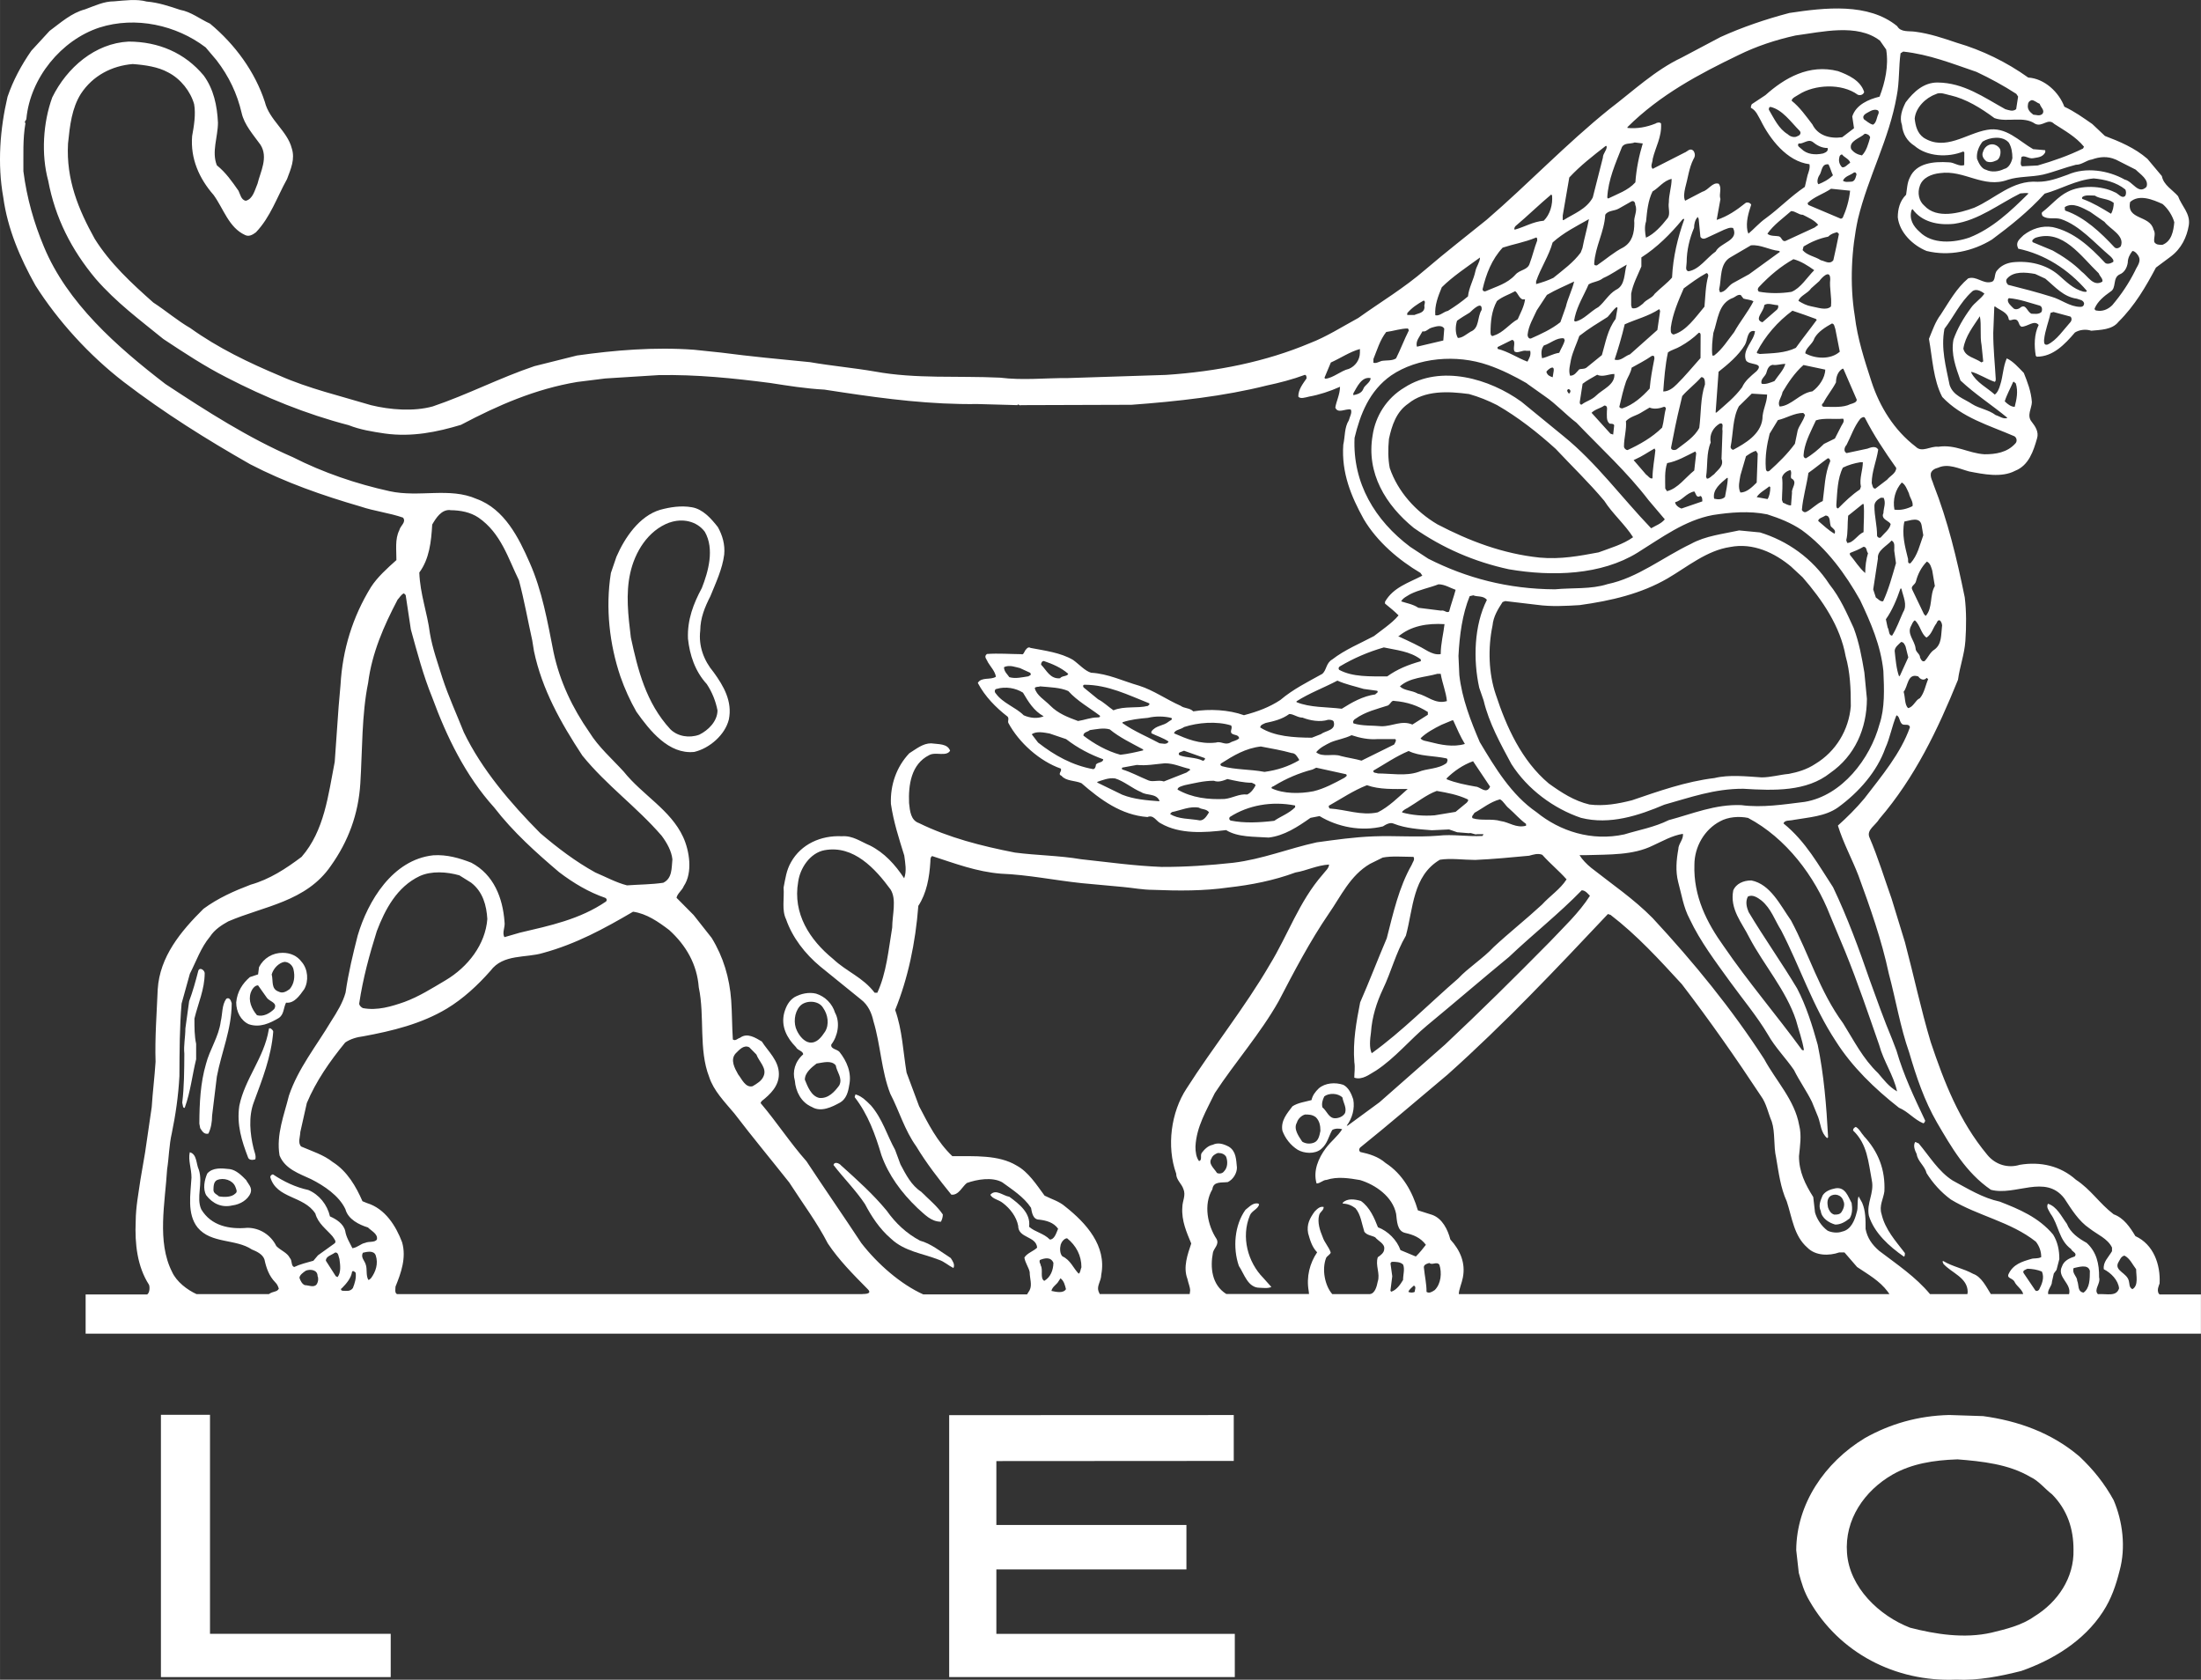
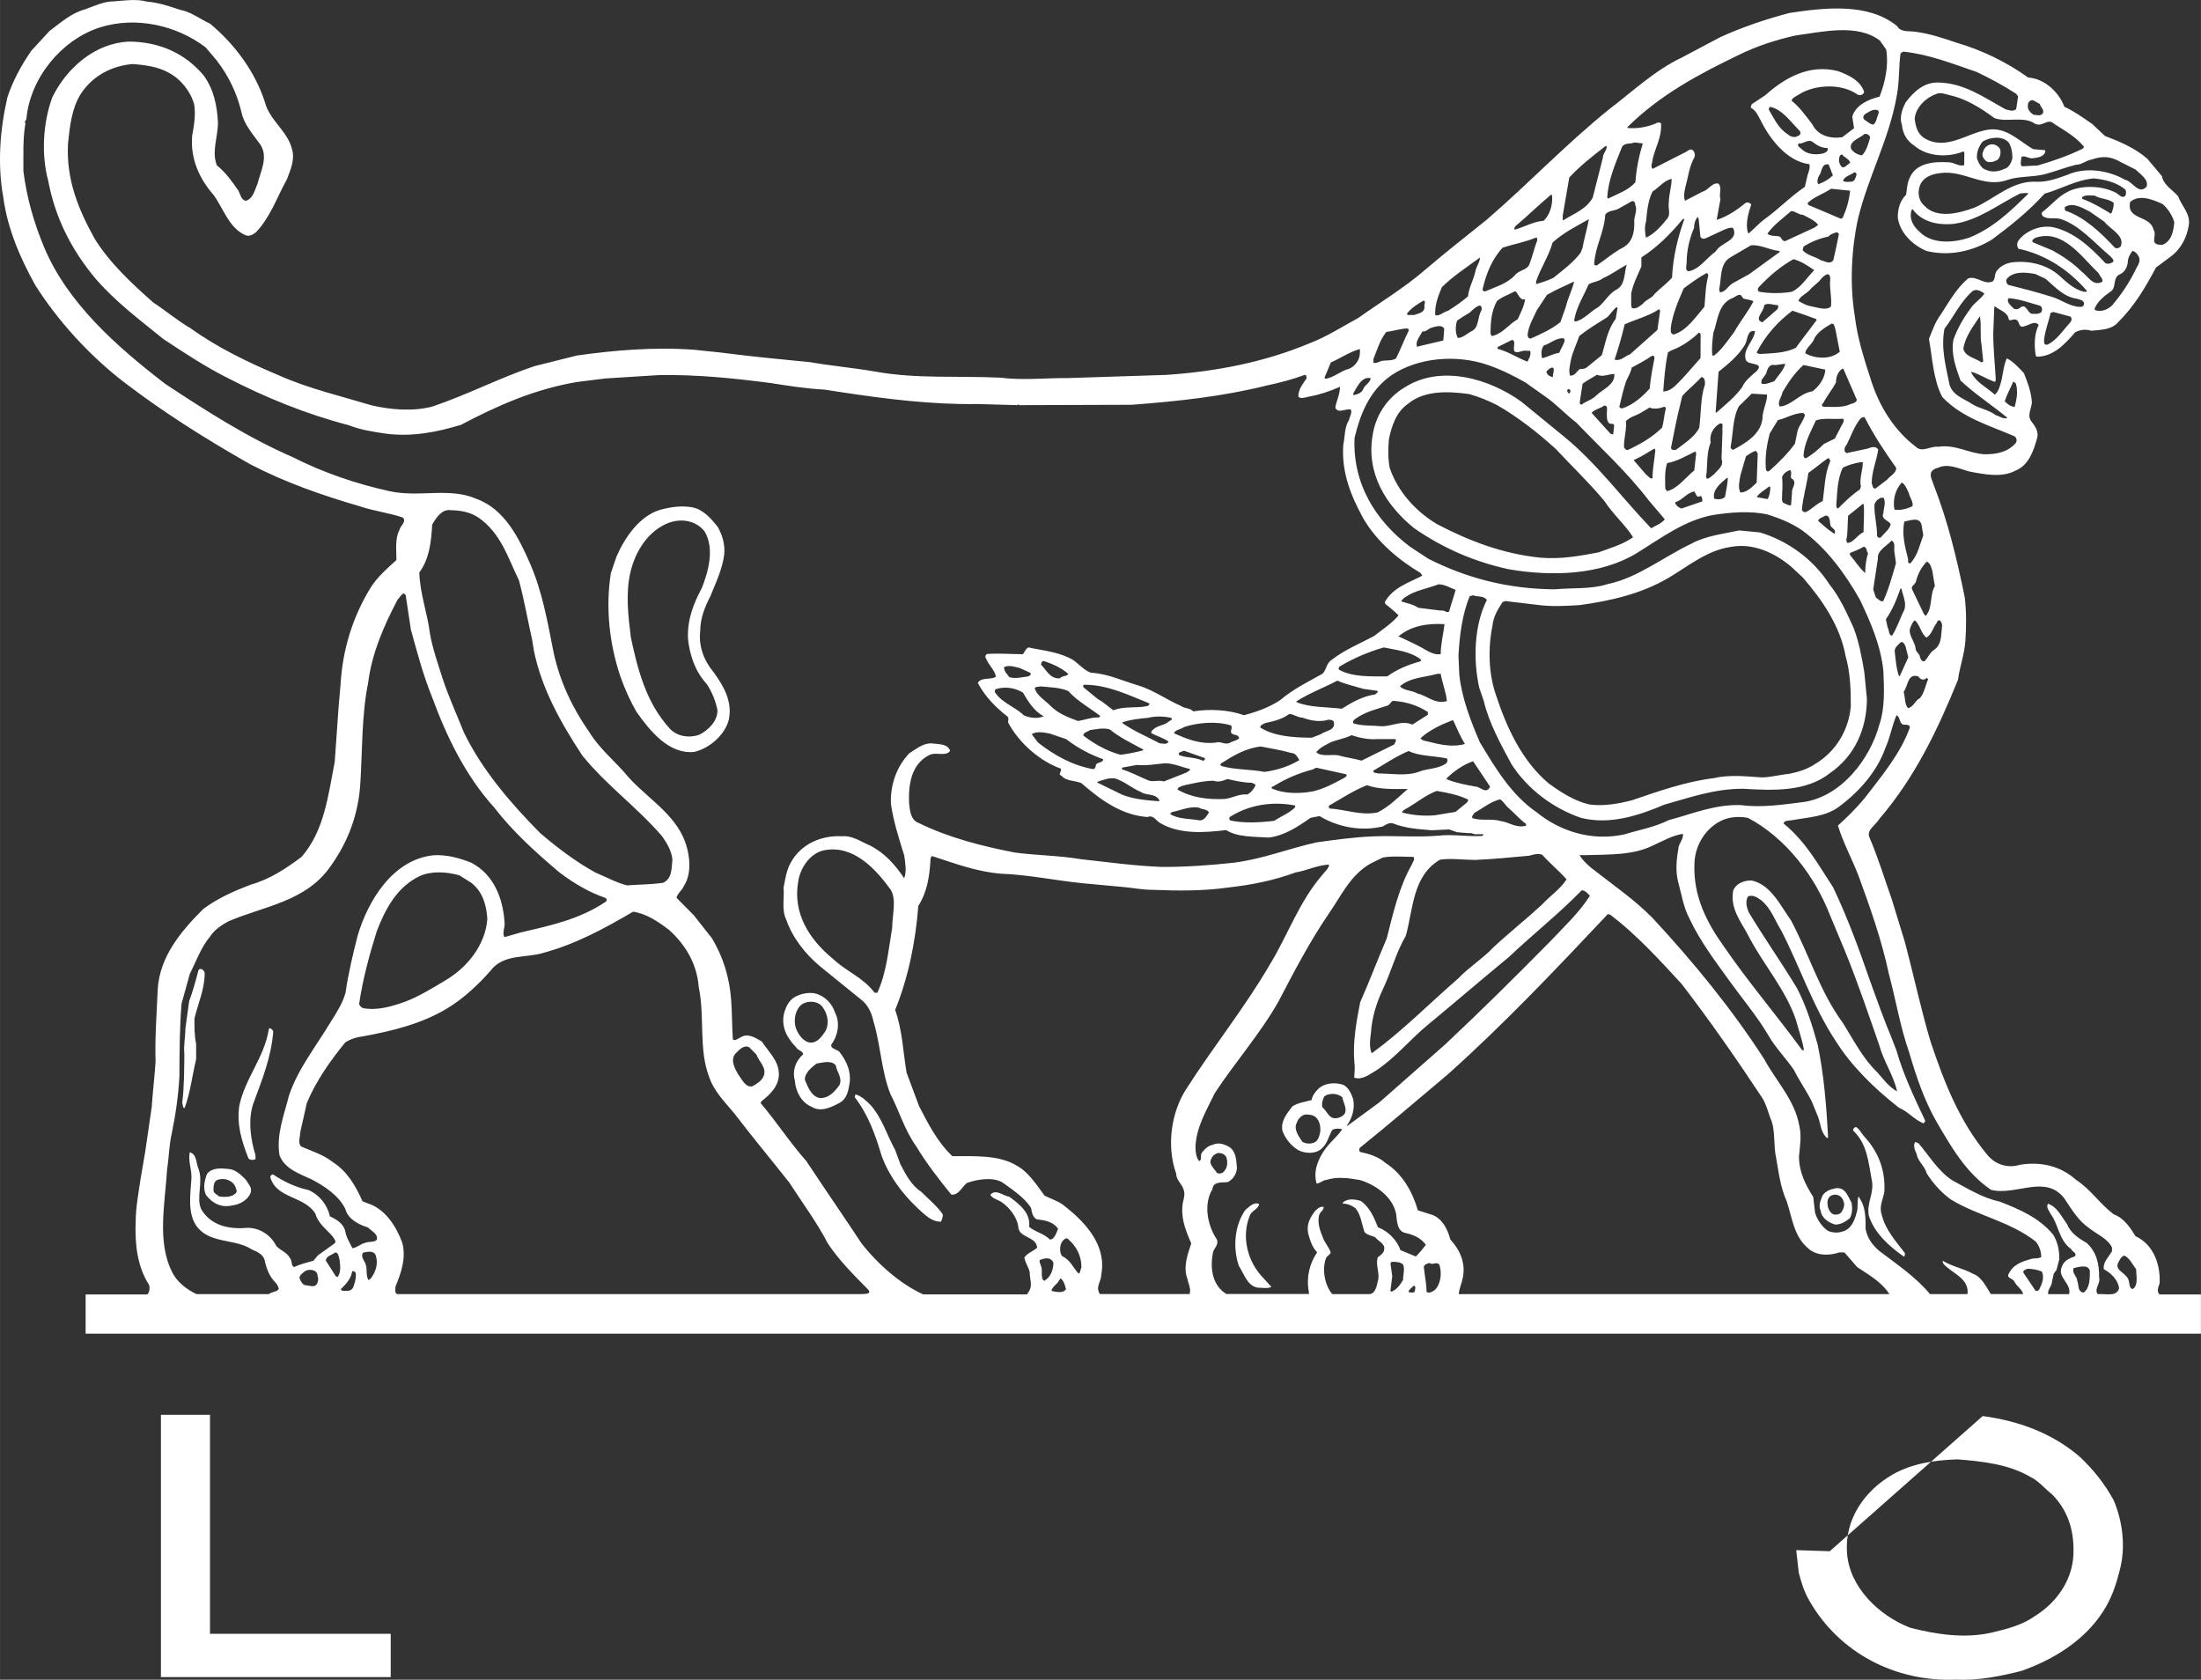
<svg xmlns="http://www.w3.org/2000/svg" id="Layer_1" data-name="Layer 1" width="155.2mm" height="118.43mm" viewBox="0 0 439.93 335.71">
  <rect x="0" y="0" width="439.93" height="335.71" fill="#333333" stroke="none" />
  <defs>
    <style>
      .cls-1 {
        fill: #fff;
      }
    </style>
  </defs>
  <path class="cls-1" d="M408.22,18.22c0,.17-.17,0-.17,0l.17-.37c0,.2,.18,.37,0,.37" />
  <path class="cls-1" d="M399.82,29.95c.17,.9-.19,1.99-.91,2.17-.74,.35-1.27,.35-1.81,.16-.72-.54-1.07-1.27-.71-1.99,.19-.74,.91-1.46,1.81-1.45,.72,0,1.46,.55,1.62,1.1" />
  <path class="cls-1" d="M143.51,105.39c.9,1.64,1.43,3.45,1.24,5.45-.37,2.89-1.66,5.6-2.76,8.31-1.1,2.16-2.01,4.33-2.03,6.87-.37,3.07,.7,5.97,2.68,8.34,1.98,2.72,3.78,5.81,3.04,9.43-.75,3.07-3.85,5.77-6.92,6.49-5.09,.52-8.86-4.22-11.56-8.03-1.25-2.19-2.33-4.55-3.21-7.08-2.14-6.35-3.01-13.59-1.89-20.65l1.11-3.25c1.65-3.8,4.57-8.14,8.74-9.38,1.99-.54,4.17-.89,6.34-.51,2.17,.37,3.8,2.18,5.23,4.01m-9.71-.96c-4.35,1.61-6.92,5.94-7.84,10.1-.93,4.16-.41,8.51,.12,12.87,1.41,6.52,3.02,13.04,7.88,18.33,1.44,1.45,3.79,1.84,5.79,1.11,1.81-.89,3.64-2.69,3.65-4.86-.35-1.81-1.06-3.64-2.15-5.27-2.34-2.55-3.41-5.81-3.75-9.07-.16-3.8,1.12-7.05,2.77-10.12,1.28-3.25,2.57-7.78,.6-11.23-1.61-2.17-4.5-2.75-7.05-1.85" />
  <path class="cls-1" d="M40.91,194.51c-.02,3.26-1.3,5.96-2.05,9.05,0,1.81-.01,3.44,.34,5.07v3.07c-.76,3.07-1.13,6.51-2.24,9.58,0,.19-.18,.19-.35,0l-.19-.9c.39-3.09,.4-6.52,.42-9.78-.17-1.62,.2-3.25,.21-5.06l.75-5.44c.74-1.99,1.29-3.97,1.85-6.15,.36-.72,1.26,.01,1.26,.55" />
-   <path class="cls-1" d="M60.3,192.25c1.26,1.46,1.43,3.81,.51,5.44-.91,1.27-2.01,2.9-3.64,2.7-.55,1.09-.38,2.35-1.46,3.07-1.82,1.08-3.81,1.98-5.99,1.24-1.62-.74-2.52-2.55-2.51-4.36,.19-2.17,1.28-3.81,2.73-5.06l1.64-.54,.19-1.45c.92-1.8,2.73-2.88,4.73-2.86,1.45,0,2.89,.55,3.79,1.82m-3.44-.01c-1.09,.18-2.19,1.25-2.55,2.51,.35,1.28-.2,2.9,1.43,3.45,.73,.38,1.45,.01,2.17-.52,.91-1.07,1.1-2.52,.75-3.98-.17-.73-.9-1.46-1.8-1.46m-5.28,4.69c-.72-.01-1.26,.89-1.45,1.44-.55,1.62,.17,3.26,1.24,4.53,1.26,.36,2.54-.35,3.45-1.25,.74-1.28-.9-1.46-1.44-2.19l-1.8-2.54Z" />
-   <path class="cls-1" d="M46.31,200.51c-.02,5.25-2.05,9.77-2.97,14.66l-.95,7.79c-.01,1.26-.2,2.52-.75,3.61-.9,.19-1.26-.55-1.63-1.1l-.17-.9c.02-4.16,.22-8.15,1.33-11.94,.74-2.89,2.56-5.43,2.95-8.5,.36-1.44,.2-3.26,1.1-4.51,.55-.36,.91,.18,1.09,.9" />
  <path class="cls-1" d="M54.61,206.18c-.39,5.06-2.22,9.59-3.88,14.1-1.1,2.9-.76,6.34-.05,9.25,.18,.73,.54,1.45,.35,2.17-.54,.18-1.26,.18-1.45-.37-1.25-3.26-2.31-6.53-1.75-10.33,1.11-5.42,4.94-9.57,5.88-15.18,0-.73,.9,0,.9,.37" />
  <path class="cls-1" d="M166.92,202.42c1.07,2,.51,4.71-.76,6.33-.19,.91,1.09,.91,1.62,1.47,1.44,1.81,2.51,4.17,1.95,6.71-.19,1.26-.56,2.7-1.83,3.43-1.64,.9-3.81,1.98-5.62,.88-2.16-.91-3.24-3.1-3.41-5.26-.52-1.81,.02-3.81,1.66-5.25,0-.72-1.09-.74-1.44-1.46-1.81-1.82-3.06-4.18-2.33-6.9,.37-1.26,.92-2.35,2.01-3.06,1.27-.72,2.91-1.08,4.35-.72,1.81,.56,3.25,2.02,3.79,3.83m-7.06-1.3c-1.1,1.25-1.29,3.43-.56,4.87,.52,1.1,1.44,2.19,2.51,2.36,1.45,.2,2.37-1.06,3.1-2.15,.91-1.45,.56-3.44-.34-4.71-.9-1.64-3.61-1.64-4.71-.37m3.39,11.42c-.92,.71-2.37,1.8-2.37,3.24,.52,1.27,1.24,3.28,2.88,3.65,1.81,.19,3.09-1.26,4-2.51,.74-1.44-.52-2.72-.7-4-.9-1.09-2.54-.55-3.8-.37" />
  <path class="cls-1" d="M174.07,220.92c2.34,2.72,3.23,6,4.84,8.89l1.07,2.9c1.07,2.01,2.15,4.18,4.14,5.47,1.44,1.45,3.25,2.91,4.33,4.55,0,.54-.19,1.09-.38,1.44-1.99,0-3.25-1.46-4.7-2.74-3.24-3.1-5.76-6.56-7.19-10.54-1.24-4.17-2.67-8.16-5.36-11.62l.17-.55c1.27,.38,2.17,1.29,3.07,2.2" />
  <path class="cls-1" d="M372.53,227.04c2.89,3.1,4.33,6.72,4.12,11.07-.19,1.45-1.1,2.89-.57,4.52,.7,3.09,2.86,5.45,4.67,7.81,0,.36,0,.55-.18,.72-2.9-2-5.95-4.73-7.02-8.18-.52-2.54,1.11-4.52,.59-7.06-.7-3.64-.87-7.25-3.75-9.98,0-.36,.19-.55,.54-.72,.72,.37,1.09,1.27,1.62,1.82" />
-   <path class="cls-1" d="M168.03,232.85c3.25,2.92,6.49,5.83,9.19,9.1,1.8,2.55,3.96,4.56,6.67,6.01,2.16,.56,4.15,2.2,6.14,3.47,.35,.55,.9,1.27,.54,2-1.09-.55-1.81-1.28-2.9-1.65-3.25-1.28-6.87-1.66-9.57-4.21-2.35-2.01-3.96-4.55-5.21-6.92-1.8-2.72-4.33-5.26-6.3-7.82,.19-.73,1.09-.35,1.45,.01" />
  <path class="cls-1" d="M49.2,235.85c.36,.73,1.26,1.46,.89,2.55-.55,1.44-2.19,2.34-3.64,2.51-2.17,.52-3.99-.39-5.23-2.02-.73-1.28-.35-3.09,.2-4.35,1.1-1.26,2.91-1.06,4.53-.88,1.27,.19,2.35,1.27,3.25,2.19m-5.8-.02c-.72,.35-.72,1.26-.74,1.98,0,.74,.73,.91,1.09,1.29,1.07,.19,2.52,.19,3.26-.54,.54-.35,.19-.9,0-1.44-.54-1.27-2.34-1.82-3.61-1.28" />
  <path class="cls-1" d="M370.1,240.42c.17,1.09,.16,2.17-.38,3.07-.91,.73-1.82,1.26-2.9,1.25-1.27-.36-2.72-1.27-2.89-2.72-.54-1.09,0-2.17,.37-3.09,.56-.9,1.64-1.25,2.55-1.43,1.99-.35,2.54,1.65,3.24,2.91m-4.34-1.28c-.55,.54-.55,1.26-.37,2.17,.17,.52,.54,1.27,1.26,1.45,.54,0,1.09,.01,1.46-.54,.35-.54,.73-1.45,.36-2.17-.35-1.26-1.81-1.64-2.71-.91" />
  <path class="cls-1" d="M251.66,240.71c-.17,.91-1.45,1.26-1.82,2.17-1.83,4.34-.41,9.41,2.65,12.51l1.63,1.82c-.73,.35-1.81,.16-2.36,.16-2.35-.01-3.05-2.73-4.14-4.37-1.25-3.62-.86-8.16,1.32-11.21,.74-.55,1.46-1.46,2.55-1.26l.17,.17Z" />
  <path class="cls-1" d="M439.93,266.55H17.11v-7.84h12.3c.55-.36,.54-1.59,.36-1.95-2.34-3.64-2.85-8.17-2.65-12.69,.02-2.9,.57-5.61,.95-8.32l.93-5.44,1.32-9.04c.2-3.09,.57-5.97,.77-9.06-.15-4.89,.23-9.6,.43-14.5,.41-6.51,4.59-11.56,9.14-16.07,2.91-2.15,6.18-3.59,9.44-4.83,3.81-1.07,7.09-3.23,10.18-5.56,4.55-5.23,5.31-12.28,6.62-18.98l.78-11.05,.38-4.35c.4-7.05,2.42-13.57,6.08-19.53,1.27-1.98,3.27-3.78,5.09-5.4,.02-1.99-.33-4.16,.58-5.97,.19-.9,1.46-1.61,.74-2.52-2.71-.94-5.79-1.3-8.5-2.22-7.6-2.21-15.01-4.79-22.06-8.45-8.66-4.93-17.15-10.23-25.26-16.44-6.86-5.28-13.16-12.2-17.65-19.29-3.05-5.45-5.56-11.26-6.43-17.59C-.56,32.75,.01,25.68,1.5,19.35c1.1-3.25,2.75-6.32,4.76-9.21l3.64-3.96c2.19-1.62,4.37-3.6,7.09-4.31,1.99-.73,3.8-1.61,5.8-1.6,2.17-.18,4.54-.51,6.52,.04,2.35,.2,4.52,.93,6.7,1.66,2.16,.38,3.97,1.85,5.96,2.75,5.05,4.2,9,9.65,10.96,15.64,.89,3.62,4.5,5.82,5.38,9.27,.71,2.17-.2,4.16-.94,6.15-2.01,3.61-3.3,7.59-6.22,10.65-.72,.55-1.45,.91-2.17,.54-3.25-1.47-4.31-5.28-6.29-8-2.87-3.28-4.67-7.27-4.29-11.79,.37-2,.75-4.35,.4-6.35-.71-2.54-2.69-5.09-5.22-6.37-1.98-1.09-4.51-1.47-7.05-1.66-4.16,.34-7.98,2.31-10.36,5.93-1.82,2.88-2.21,6.33-2.58,9.95-.4,7.24,2.1,13.22,5.33,19.04,3.05,4.9,7.39,8.91,11.71,12.74,2.53,1.64,4.86,3.65,7.4,5.11,5.59,4.01,11.74,6.94,17.87,9.52,5.79,2.56,12.11,4.04,18.26,5.89,3.81,.93,8.51,1.3,12.32,.25,6.9-2.33,13.43-5.73,20.33-8.05l8.52-2.13c7.44-1.05,15.41-1.73,23.37-1.15l5.44,.57c5.79,.76,11.77,1.33,17.75,1.91,4.33,.75,8.67,1.13,13.02,1.88,8.15,1.49,16.48,.82,24.99,1.22,4.52,.57,9.05,.05,13.58,.08l19.57-.63c10.15-.67,19.93-2.62,28.82-6.37,3.26-1.25,6.35-3.23,9.62-5.01,4.54-3.25,9.09-5.93,13.47-9.72,3.99-3.42,8.18-6.66,12.18-9.9,8.36-7.2,15.84-15.12,24.56-22.14,4.73-3.6,9.1-7.75,14.38-10.25l7.8-4.13c4.36-1.98,9.07-3.58,13.79-4.82,7.06-1.06,15.77-2.09,21.54,2.64,.71,1.27,2.35,.92,3.61,1.11,2.89,.37,5.61,1.3,8.31,2.21,5.07,1.48,9.95,3.86,14.27,6.95,3.26,.2,6.15,2.93,7.22,5.83,1.99,.92,3.79,2.21,5.6,3.47l2.51,2.37c2.9,1.1,5.97,2.38,8.49,4.57l2.89,3.45c.35,1.82,2.15,2.75,3.24,4.02,.71,1.99,2.51,3.45,2.15,5.8-.39,2.35-1.48,4.7-3.67,6.31l-2.9,2.16c-2.02,3.8-4.21,7.59-7.49,10.84-1.26,1.61-3.62,1.6-5.44,1.78-1.09-.36-2.35-.2-3.26,.35-2,2.34-4.37,4.86-7.64,4.84l-.19-.18c-.34-2-.33-4.35,.58-6.16-.9-1.09-2.17,.36-3.45,.35-.72-.36-.35-1.46-1.44-1.46-.36,0-.91,.36-1.09,0-.17-1.45-1.81-1.82-2.7-2.56h-.19l-.21,5.25c-.01,3.09,.33,6.17,.5,9.25,0,.17,0,.36-.19,.54-1.62-.54-3.25-1.65-4.7-2.01v.19c1.07,2,3.06,2.9,4.69,4.36,.54-.35,.91-1.25,1.1-1.98,.55-1.64,.56-3.62,1.3-5.25,1.25,.55,2.34,1.82,3.41,2.91,.72,1.81,1.45,3.64,1.61,5.81-.01,1.26-1.1,2.7-.02,3.97,.71,.91,1.44,2.01,1.06,3.27-.72,2.54-1.65,5.42-4.38,6.5-2.72,1.44-6.33,.69-9.23,.13-1.99-.55-4.15-1.65-6.15-.75-.74,.18-1.27,.54-1.46,1.07-.18,.9,.36,1.63,.54,2.35,2.85,7.26,4.63,14.7,6.22,22.49,.34,2.72,.33,5.8,.13,8.7-.19,2.72-1.11,5.07-1.48,7.78-4.03,9.94-8.6,19.52-15.72,27.81-.73,1.26-2.55,2.16-2.01,3.61,1.79,4.17,3.04,8.35,4.46,12.33l2.67,8.71c1.78,6.71,3.19,13.42,5.15,19.95,2.68,7.98,5.7,15.79,11.29,22.51,1.62,2.01,4.15,2.75,6.51,2.02,4.17-.7,8.15,.23,11.21,2.97,3.06,2.01,4.68,4.73,7.56,6.92,2,.72,3.26,2.55,4.34,4.36,3.61,1.65,5.04,5.65,4.84,9.46-.19,.54-.55,1.26-.2,1.99l.2,.21h8.26v7.84ZM375.73,8.1c-4.51-3.46-11.58-1.7-16.83-1.01-4.01,.89-7.81,2.14-11.44,3.93-7.8,3.76-15.62,7.89-22.16,14.38v.17c1.99,.19,3.8-.16,5.61-.88,.18-.18,.91-.35,1.1,.01,.16,2.71-1.12,4.7-1.67,7.06,0,.72-.55,1.44-.01,1.99l6.36-3.24c.54-.16,1.09-1.07,1.81-.35,.36,.56,.35,1.1-.01,1.64-.91,1.8-1.1,3.8-1.66,5.78-.19,.9-.36,1.81-.01,2.54l3.45-1.8c1.28-.35,2.01-1.98,3.26-1.6,.72,.91-.01,1.99,.35,3.07l-.75,4.16c2.17-.7,4-1.96,5.81-3.41,.38-.18,.91,0,1.09,.37-.54,1.63-1.1,3.44-.75,5.25l.19,.54c1.09-.9,2.17-2.16,3.45-3.06,2.72-1.98,4.91-4.31,7.83-6.29l.55-2.35c.18-.55,.55-1.45,.37-2.18-4.52-.55-7.95-5.11-9.73-8.73-.54-.91-.9-2-1.98-2.55,0-.17,0-.36,.19-.72l2.72-1.8c3.81-3.41,8.72-6.29,14.52-4.8,1.99,.73,4.5,1.84,5.22,4.18-.19,.54-.73,.72-1.27,.54-3.25-2.37-8.68-2.04-11.77-.06-.54,.36-1.45,.71-1.45,1.26,1.62,1.28,2.88,3.09,4.14,4.73,1.07,2.17,3.41,2.91,5.96,2.56l2.36-1.8-.35-2.35c.75-2.35,3.28-3.44,5.46-3.96,1.1-2.89,1.85-6.15,1.32-9.41l-1.26-1.81ZM41.03,9.42c-5.78-4.38-13.91-6.23-21.17-3.91-7.62,2.5-13.82,10.07-14.59,18.21,0,.38-.54,.55-.19,.91-.56,3.25-.38,6.34-.41,9.6,.7,5.43,2.12,10.33,4.09,15.05,4.65,11.25,14.57,19.99,24.3,27.47,8.3,5.48,16.61,10.78,25.46,14.62,6.14,3.11,12.65,5.32,19.35,6.8,5.97,1.3,11.96-.84,17.38,1.54,5.6,2.02,8.46,7.83,10.61,12.73,2.51,5.64,3.57,11.8,4.79,17.96,1.25,5.81,3.75,11.07,7.17,15.98,1.8,2.91,4.5,5.27,6.84,7.83,3.78,4.72,9.38,7.64,11.89,13.09,1.25,2.72,1.95,7.08,.13,9.78-.36,.91-1.27,1.44-1.46,2.35l3.42,3.45,3.6,4.56c2.34,3.81,3.58,7.98,3.91,12.51,.18,2.55,.16,5.26,.33,7.8,.54,.36,.9-.19,1.45-.35,1.45-1.07,3.07,.01,4.34,.75,1.26,1.99,3.42,3.81,3.41,6.53-.01,2.35-1.65,3.98-3.47,5.41l-.19,.36c3.24,3.82,5.94,7.99,9.17,11.63,3.6,5.46,7.38,10.91,10.97,16.36,3.24,4.18,7.88,8.24,12.39,10.26h20.73l.52-.84c.55-1.09,.01-2.36,.01-3.62-.17-.91-.89-1.82-1.06-2.91,.55-.9,1.82-1.26,2.55-1.98-.18-2.36-3.8-1.84-3.79-4.37-.35-1.81-1.61-3.45-3.05-4.54-.9-.73-1.99-.75-2.52-1.65,1.09-1.26,2.52,.19,3.8,.39,1.99,1.45,4.33,3.27,3.95,6,1.26,1.09,2.89,1.27,4.15,2.55,.9,.01,1.27-1.25,1.65-2.16-.9-1.27-2.35-1.65-3.8-1.82-1.26-.01-1.44-1.47-1.61-2.36-1.44-2.19-3.79-3.66-5.77-5.11-1.99-1.1-5.06-.57-7.06,.15-.91,.7-1.65,2.51-3.1,2.33-2.51-3.09-5.04-6.36-7-9.63-2.35-3.27-3.41-7.09-5.2-10.53-1.79-4.54-1.94-9.8-3.37-14.5-.35-1.64-1.07-3.27-2.51-4.36l-8.11-6.57c-3.07-2.55-5.59-5.82-6.84-9.44-.9-1.82-.34-4.17-.5-6.35,.36-1.81,.55-3.44,1.48-5.06,2.01-3.61,5.99-5.4,10.17-5.19,2.17-.17,3.8,1.1,5.6,1.84,2.9,1.46,5.05,3.83,6.85,6.56,.55-1.45,.2-3.09,.02-4.54-1.07-3.45-2.14-6.71-2.67-10.33-.15-3.8,1.12-7.42,3.68-10.12,1.45-.9,2.72-1.98,4.35-1.98,1.45,.2,3.27,.02,3.8,1.47-.73,1.26-2.9,.17-4.17,.88-3.62,1.8-4.18,5.96-4.03,9.59,.17,1.64,.35,3.44,1.98,4,5.96,2.92,12.47,4.58,19.17,5.89,4.34,.57,8.86,.59,13.21,1.33,5.43,.59,10.68,1.33,16.12,1.54,4.89,.02,9.6-.32,14.31-.83,5.8-.7,11.07-2.85,16.68-4.08,3.81-.52,7.43-1.05,11.41-1.2,4.36-.17,8.52,.22,12.87-.13,2.91-.34,5.8,.22,8.87,.05l.2-.35h-1.27c-.54,.17-1.09-.37-1.64-.2l-2.35-.19-1.62-.56-3.45,.16c-2.52-.2-5.26-.38-7.6-1.31-.72-.36-1.62,.18-2.18,.54-4.34,1.06-9.05,.13-12.66-2.06l-1.81,.35c-2.54,1.79-5.27,3.59-8.36,3.94-2.9-.2-6.15-.03-8.51-1.49-4.34,.52-9.23,.86-13.03-1.33-.89-.37-1.44-1.82-2.69-1.28-5.26-.39-9.41-3.48-13.2-6.77-1.26-.55-3.07-.38-3.97-1.46-.9-.38,.19-.91-.17-1.46-4.16-1.46-8.31-5.11-10.46-9.11-.18-.36,.19-.9-.16-1.27-2.35-1.82-4.51-4.01-5.95-6.73,.72-1.25,2.54-.53,3.62-1.24-.17-1.09-1.07-2-1.61-2.91-.18-.54-.9-1.1-.18-1.64,2.36-.16,4.54,.02,6.88,.04,.36,.19,.55-.35,.74-.71,.17-.18,.55-.9,1.09-.54,2.89,.56,5.97,.92,8.5,2.4,1.26,.91,2.35,2.18,3.6,2.56,3.45,.2,6.34,1.66,9.6,2.59,2.89,.91,5.43,2.75,8.31,4.02,.72,.56,1.8,.38,2.52,1.11,3.26-.52,7.07-.33,10.13,.77,2.73-.72,5.09-1.6,7.27-3.04,2.54-2.16,5.45-3.59,8.36-5.21,.9-.71,.74-2.16,2.01-2.89,2.55-1.98,5.64-3.23,8.34-4.67l2.37-1.8c.91-.71,1.81-1.44,2.55-2.34-.72-.73-1.8-1.64-2.71-2.36v-.36c1.65-2.89,4.73-3.79,7.46-5.22l-.36-.54c-4.33-2.56-8.66-6.21-11.35-10.75-2.51-4.54-4.48-9.25-4.09-14.87,.37-1.63,.2-3.44,1.11-4.89,.19-.71,.73-1.61,.37-2.17-1.09-.18-2.55,.9-3.07-.36,.18-1.28,.91-2.54,.94-4.17-2,.9-4.18,1.61-6.17,1.96-.73,.17-1.81,.54-2.17-.01,.01-1.45,.92-2.54,1.65-3.62,0-.18,.01-.71-.35-.71-2.37,.89-5.1,1.6-7.62,2.13-8.52,2.14-17.77,3.17-27.01,3.85l-22.09,.07c-.36,.18-.54-.36-.73,0l-7.97-.22c-9.23,.13-18.29-1.02-26.98-2.33l-3.61-.55c-3.8-.21-7.25-.77-10.86-1.33-7.25-.94-14.67-1.71-22.28-1.57l-10.68,.67-5.61,.7c-8.34,1.4-15.78,4.63-23.23,8.57-4.72,1.42-9.8,2.49-15.23,1.73-2.54-.38-4.89-.75-7.23-1.67-8.5-2.21-16.63-5.52-24.39-9.54-4.34-2.2-8.49-4.93-12.64-7.68-4.69-3.82-9.39-7.28-13.52-12.03-4.86-5.81-8.09-12.17-9.49-19.6-1.43-5.27-1.03-11.61,.81-16.66,2.93-5.96,8.57-10.82,15.27-11.15,5.98,.02,11.22,2.24,15,6.78,1.99,2.72,2.69,6,2.85,9.43-.01,2.9-1.3,5.8-.22,8.52,1.8,1.45,3.06,3.27,4.33,5.09,.35,.72,.52,1.81,1.44,2,1.45-.35,1.81-2.16,2.36-3.42,.56-2.35,2.21-5.25,.58-7.79-1.44-2-3.24-4-3.76-6.36-.89-3.81-2.5-7.26-5.02-10.53l-2.16-2.55Zm339.4,.88l-.55,.35c-.38,2.72-.21,5.78-.76,8.51-1.51,8.68-5.7,16.1-7.75,24.59-1.3,5.97-1.68,13.03-.64,19.38,.53,4.52,1.95,8.87,3.37,13.23,1.61,4.9,4.49,9.62,8.81,12.91,1.26,1.27,2.91-.16,4.52,.02,3.45-.52,5.97,1.3,9.23,1.5,2.19,.01,4.54-.34,6.16-2.15,.37-.35,.37-1.07-.16-1.44-5.06-2.2-10.49-3.68-14.45-7.87-1.79-3.45-1.94-7.61-2.65-11.61,.74-1.8,1.28-3.43,2.37-4.87,1.65-2.52,3.11-5.23,5.47-7.21,1.64-.54,2.9,1.1,4.52,.73,1.1-.16,.56-1.61,1.28-2.34,.73-.91,1.81-1.44,3.09-1.61,3.27-.35,6.7,.4,9.22,2.58,1.45,1.28,2.89,2.74,4.88,3.28,.17,0,.72,.19,.72-.17-3.78-4.37-8.47-7.3-13.71-8.41l-.18-.54c-.19-.93,.55-1.46,1.26-2.17,1.65-1.26,3.65-1.96,5.81-1.6,4.17,.92,7.41,3.85,10.46,7.12,.36,.36,1.09,.19,1.64-.16,.17-.36-.19-.74-.54-1.1-3.25-2.73-6.12-6.18-9.92-7.47-1.26-.37-2.54,.16-3.61-.57-.19-.18-.36-.73,0-.9,1.64-1.26,3.1-3.06,4.91-3.95,2.72-1.44,6.89-1.24,9.42,.04,.71,.18,1.44,1.45,2.16,.73,.19-.36,.19-.9,0-1.26-1.8-1.46-4.15-2.01-6.32-2.21-3.62,.34-6.52,2.14-9.8,3.04-3.27,3.6-6.91,6.48-10.54,9.18-3.82,2.34-8.53,3.39-13.06,2.28-2.71-1.1-5.41-3.65-5.76-6.73,.01-1.62,.38-3.25,1.66-4.51,.19-1.09,.19-2.35,.75-3.44,1.28-2.9,4.72-3.24,7.8-3.04,1.09,0,1.99,.91,3.07,.56l.02-2.54-.19-.19c-3.08,1.26-7.25,1.05-9.77-1.13-1.45-.91-2.35-2.36-2.51-4.17-.54-1.45,.01-3.09,.75-4.52,1.64-2.18,3.65-3.97,6.36-3.96,5.25,.04,9.21,2.94,13.55,5.33,.74,.19,1.45,.55,2.17,0l.39-2.52-.36-.54c-2.54-1.65-5.24-3.11-7.95-4.39-4.88-1.66-9.4-3.49-14.65-4.06m9.36,8.73c-.89-.19-1.99-.72-2.89-.2-2.01,.71-4,2.7-4.18,4.87,.16,1.45,.52,2.9,1.79,3.81,4.33,2.75,8.51-.85,12.68-1.57,3.8-.7,6.33,2.21,9.21,3.86l2.36,.2c.17,.17,0,.54,0,.54-.56,.9-1.46,.9-2.37,1.07-.91,.17-1.81-.74-2.35-.2,0,.55-.37,1.64,.18,1.81l3.09-.16c3.07-.89,6.16-1.96,9.06-3.39l.19-.36c-1.62-2-3.97-3.28-5.95-4.56-1.26-1.27-2.36,.71-3.81-.02-2.34-1.64-5.61-.21-8.14-1.14-2.71-2-5.61-3.82-8.86-4.57m16.29,.99c-.54,.18-.73,.54-.73,.9-.17,.9,.36,1.45,1.07,2,.55,0,1.27,.37,1.83-.17,.54-.72-.36-1.27-.55-2-.54-.19-1.07-.74-1.62-.74m-52.17,1.36c-.35,0-.35,.36-.35,.55,1.07,1.81,1.96,3.81,3.78,4.91,.54,.54,1.44,.73,1.98,.36,.56-.17,.74-.71,.37-1.07-1.8-1.82-3.41-4.18-5.77-4.75m19.93,.83c-.55,.36-1.81,.72-1.29,1.63,.55,.36,1.09,.91,1.81,1.09,.71-.35,.73-1.44,1.09-2.16,.37-1.09-1.07-.9-1.61-.55m-1.12,4.52c-.91,.9-3.26,1.44-2.72,3.06,.54,.72,1.26,1.1,2.16,1.27,.91-.9,1.28-2.34,1.64-3.61-.16-.54-.71-.72-1.07-.72m23.54,1.57c-.72,.91-1.27,2.17-1.11,3.44,.36,.91,.91,2,1.8,2.19,1.1,.55,2.54,.38,3.62-.17,.91-.17,1.46-1.25,1.65-2.16,0-1.09-.16-2.17-.71-3.09-1.25-1.45-3.8-1.1-5.25-.21m-34.05,.01c-.9-.55-1.81,.53-2.71,.35-.38,.54,.17,.73,.54,1.09,1.08,1.09,2.7,1.27,4.34,.92,.38-.17,1.09-.36,.91-1.09-1.26,0-2.17-.55-3.07-1.28m-35.49,.17c-.91,.36-2,0-2.55,.91-1.28,3.25-2.75,6.5-2.94,10.11l.17,.19c1.81-.9,4-1.61,5.45-3.24,.19-2.71,.76-5.43,1.48-7.77l-1.61-.2Zm-5.81,.7c-2.55,1.98-5.1,3.96-7.27,6.3l-1.31,7.6v.91h.18c1.99-1.26,4.54-2.15,5.82-4.5l2.02-7.95c0-.91,.93-1.62,.74-2.36h-.18Zm47.26,1.7c-.36,0-.54,.36-.54,.55-.2,.72-.01,1.44,.52,1.99,.55,.19,1.09-.54,1.64-.89-.16-.73-1.26-1.1-1.62-1.65m54.69,1.02c-1.62-.73-3.25-.56-4.71-.03-1.26,.19-2,1.07-3.26,1.07-2.17,.54-4.35,1.43-6.53,1.96-2.35,.52-4.89,.33-7.06,1.04-4.91,1.79-8.68-2.03-13.58-1.33-1.64,.17-3.45,.89-4,2.51-.55,1.45-.19,3.09,.89,4,2.51,2.72,7.06,1.47,9.96,.41,4.17-1.79,7.63-5.57,12.69-5.19,2.17,.01,4-.7,5.99-1.41,3.63-1.61,8.16-.86,11.41,.97,1.64,.36,2.7,3.09,4.35,1.46,.55-1.45-1.26-2.54-2.16-3.45l-3.97-2.01Zm-57.41,.96c-1.45-.19-1.28,1.45-1.82,2.17-.36,.54-.55,1.44-.19,1.8,.9-.35,2-.89,2.9-1.79-.35-.73-.52-1.45-.89-2.19m5.06,1.66c-.72,.54-1.8,.71-2.17,1.62,.54,.36,1.07,.19,1.62,.19,.72,0,.9-.71,1.09-1.44,0-.19-.18-.55-.54-.38m-40.23,3.78c-.9,1.8-1.1,3.98-1.29,5.97-.37,1.09-.2,2.35-.02,3.26,1.64-.72,3.1-2.34,4.37-3.96,.55-.9,.01-2,.2-3.09,0-1.62,.55-3.06,.56-4.7-1.63,.35-2.55,1.8-3.82,2.51m35.69-.54c-1.62,1.09-3.44,1.61-4.71,2.88l.16,.36,6.52,2.76,.35-.19c.73-1.64,1.28-3.44,1.48-5.42l-3.81-.39Zm37.85,.92c-4.35,2.15-8.36,5.39-13.26,6.09-3.25,.35-6.51-.4-8.31-2.94l-.19,.19c-.55,1.81,.35,3.26,1.61,4.36,2.51,2.54,6.87,2.2,9.96,1.13,4.54-1.79,8.17-5.2,11.81-8.81-.54-.19-1.07-.01-1.62-.01m14.86,.44c-.91-.01-2-.2-2.55,.35,0,.18,0,.36,.19,.36,1.99,.72,3.79,1.82,5.6,2.92,.36-.54,.55-1.45,.55-2.17-1.07-.9-2.71-.73-3.79-1.46m-108.66-.21c-2.37,1.98-4.75,4.31-7.12,6.3-.17,.18-.35,.54-.17,.72,1.99-.54,3.64-1.6,5.81-1.79,1.27-1.25,1.82-3.24,1.66-5.05l-.18-.19Zm115.72,1.51c-.75,3.62,3.96,2.56,4.67,5.47,.54,.9-.01,1.63,.17,2.52,.36,.55,.9,.55,1.62,.55,1.82-.71,2.2-2.7,2.37-4.51-.34-1.27-1.25-2.72-2.33-3.64-1.99-.91-4.7-2.02-6.51-.4m-99.63-.15l-2.54,1.44c-.9,.54-2.17,.34-2.73,1.25-.19,3.44-2.01,6.33-2.21,9.77,0,.35,.17,.35,.54,.35,1.82-1.25,3.46-2.69,5.26-3.59,1.83-1.08,2.21-2.89,2.22-4.88-.19-1.27,.72-2.35,.19-3.62,0-.36-.17-.91-.73-.72m91.64,2.1c-1.44-.73-3.44-2.01-5.06-.94,0,.36,0,.73,.18,.73,3.79,1.3,7.04,4.39,9.74,7.29,.36,.37,.9,.2,1.26-.16,.91-2.17-2.15-3.46-3.24-4.91l-2.88-2.01Zm-59.78-.13c-1.62,1.44-3.45,2.7-4.72,4.5,.54,.55,1.64,.38,2.35,.55,.55,.19,.55,1.1,1.26,.91l5.81-2.68,.73-.54c-.71-.91-1.99-1.46-3.06-2.01-.9,0-1.44-.74-2.36-.74m-18.48,1.53l-.17-.36c-.55,.54-.74,1.45-.74,2.17-.91,2.16-1.47,4.51-1.48,6.88,0,.72-.38,1.62,.35,1.81,2.19-.35,3.65-2.7,5.46-3.96,.91-1.8,4.71-2.14,3.47-4.69-.73-.19-1.28,.18-1.81,.35l-3.46,1.61c-.36,.17-.9,.36-1.26-.19l-.35-3.62Zm-3.25,.17c-2.38,2.89-5.1,5.59-8.19,7.56v1.81c-.75,1.81-1.66,3.43-2.04,5.43v2.35l.17,.55c.91,.19,1.46-.36,2.17-.89,.73-.91,1.83-1.09,2.37-1.99,1.09-1.09,2.55-2.16,3.46-3.24,.2-4.17,1.14-7.96,2.42-11.58,0-.36-.36,0-.36,0m-18.67-.09c-2.54,1.43-5.07,2.69-7.26,4.66-.75,2.71-2.38,5.06-3.3,7.77v.55c1.25-.36,2.35-.71,3.45-1.25,1.99-1.62,3.99-3.06,5.46-5.05l.35-.9c.37-1.99,.93-3.8,1.3-5.79m49.62,2.61c-.72,.19-1.27,.36-1.81,.9-1.81,.35-3.46,1.08-4.91,1.96l-.19,.73c.91,1.09,2.54,1.27,3.62,2.01,.9,.2,1.8,.92,2.52,.01,.38-1.62,.75-3.43,1.12-5.25l-.36-.36Zm39.65,1.12c-.35,.17-.9,.54-.54,.9l3.97,1.65c1.98,1.1,4.15,2.56,5.77,4.2,1.26,.91,2.34,3.1,4.15,2.02,.19-.55-.54-1.1-.71-1.65-3.61-3.46-7.2-8.91-12.65-7.12m-99.97,.01c-2.19,.9-4.35,1.25-6.53,1.96-2.18,2.34-3.3,5.24-4.02,8.31,0,.36,.36,.54,.71,.36,2-.89,4.18-1.43,5.82-3.23,.91-1.09,2.54-.9,2.91-2.35,.55-1.44,.91-3.07,1.48-4.51,0-.36,0-.72-.36-.55m43.1,1.5l-4,2.34c-2.37,1.25-1.85,4.34-2.38,6.5l.17,.55c1.09,0,1.62-1.26,2.54-1.8l3.28-1.8,6.18-4.49-.19-.17c-2-.2-3.62-1.29-5.61-1.12m76.25,1.12c-.56,.72-.93,1.45-.94,2.35-.17,1.09-.72,2-1.64,2.35-1.45,.71-.55,2.71-1.82,3.44-1.28,.89-2.55,1.96-3.1,3.24-.17,.19,0,.54,.36,.54,1.09,.2,2.16-.16,3.09-1.06,1.83-2.16,3.29-4.34,4.56-6.86,.36-.9,1.28-1.8,.73-2.9-.17-.35-.71-1.08-1.25-1.09m-67.76,1.64c-2.54,1.44-4.71,3.24-6.91,5.58-.17,.19-.36,.55,0,.91,2,.37,4.35,.39,6.52,.04,1.81-.72,3.1-2.88,4.55-4.33-1.26-.91-2.7-1.82-4.16-2.2m-62.65-.33c-2.72,1.98-5.45,3.78-7.63,5.94-.74,1.81-1.46,3.61-1.3,5.6,.9,.2,1.64-.71,2.52-.88,1.46-.91,2.73-1.8,4.01-2.89,.19-1.8,1.11-3.25,1.49-5.06,.17-.9,.91-1.8,.91-2.71m24.62,4.11c-.91,.73-2.01,.71-2.91,1.26-.92,2.16-2.2,4.14-2.75,6.5-.01,.36-.36,.91,.16,.91,1.64-.36,2.91-1.99,4.56-2.89,1.27-1.07,2-2.52,3.45-3.41,2-.9,1.65-3.44,2.2-5.06-1.62,.89-3.07,1.98-4.71,2.69m86.39-.82c-2-.37-4.35-.56-5.62,.88-.36,.36-.2,.91,.16,1.28,2.91,.73,5.8,1.48,8.7,2.39,1.99,.56,3.61,2.01,5.78,2.02,.36,0,.72-.17,.72-.72-.16-.71-1.07-.73-1.44-.91-2.71-.38-4.34-2.37-6.31-4.01l-1.99-.92Zm-43.18,1.41l-1.62,1.44c-.74,1.09-2.2,1.44-2.56,2.52,.9,.55,1.62,.91,2.54,1.09,1.25,.2,3.06,.94,3.97,.02,.19-1.99-.35-3.62-.15-5.43,.01-2.17-1.81-.2-2.17,.35m-22.57-1.58c-1.64,.9-3.09,1.98-4.54,3.05-1.11,2.54-2.2,5.07-2.58,7.78,0,.54-.18,1.27,.54,1.45,2.54-.71,4.36-3.41,6.18-5.57,.19-2,.2-4.17,.76-6.16,0-.36-.19-.54-.36-.55m-31.89,4.36l-2.02,3.07c-.73,1.62-1.65,3.07-1.84,4.88,0,.55,.36,.91,.73,.73,2-.9,4-1.79,5.82-3.23l1.09-3.07c.37-1.64,1.3-3.45,1.66-5.06-1.81,.89-3.62,1.6-5.44,2.68m84.93-.63c-2.36,2.15-3.65,5.04-5.47,7.4-.75,3.96,.31,7.61,1.03,11.23,.72,2.17,2.88,2.72,4.51,3.82,1.44,.91,3.25,1.1,4.7,2.2,.71,.19,1.61,.91,2.35,.55-3.07-2.55-6.49-4.73-9.39-7.47-.89-2.54-1.95-5.26-1.4-8.16,.75-2.16,2.01-4.34,3.48-6.32,.72-1.07,1.99-1.8,2.71-2.88-.71-.56-1.8-1.1-2.52-.37m-91.27-.12c-1.27,.71-2.55,1.06-3.65,1.98-1.09,1.99-1.27,4.15-1.28,6.32,0,.36,.16,.9,.71,.55,1.81-.53,3.09-2.34,4.73-3.24,.54-1.26,1.27-2.52,1.46-3.97h-.54c-.72-.36-.9-1.27-1.44-1.64m45.09,.78c-.54-.19-1.09,.35-1.45,.52-3.09,1.08-3.11,4.51-4.02,7.05-.19,1.45-.38,3.07-.2,4.52h.35c1.64-1.26,2.73-3.06,4.01-4.69,1.09-1.99,2.73-3.97,3.85-6.14-.54-.36-1.46-.36-2-.56l-.54-.71Zm53.59,.63l-.17,.18c-.18,.72,.54,1.27,1.09,1.83,.35,.35,1.08,.18,1.45-.19,1.09-.73,1.26,.91,2.16,1.28,.55,0,1.45,.19,1.99-.35,.19-.37,.19-1.09-.35-1.27-1.99-.55-3.97-1.3-6.16-1.49m-116.98,.48c-1.28,.72-2.37,1.44-3.28,2.52v.36h1.45c.73-.36,2-.35,2-1.62-.17-.36,.37-1.09-.16-1.26m68.07,.9c0,1.26-2.17,2.89-.36,3.44l2.9-2.52c.19-.18,.37-.54,.2-.9-.93-.01-2-.55-2.74-.01m-58.86,1.49c-.9,.54-1.81,1.09-2.54,1.63-.36,1.09-.37,2.54,.16,3.44,.9,.01,1.64-.71,2.55-1.25,1.81-.71,1.28-2.89,2.2-4.34,.19-1.99-1.82-.01-2.37,.52m29.53-.93l-.17-.17c-.73,.54-1.27,1.44-1.81,1.98-2.01,1.26-3.82,2.35-5.65,3.79-.55,1.61-1.29,3.07-1.66,4.7-.17,1.09-.55,2.16-.19,3.25,.9,.01,1.28-.71,1.81-1.25,.38-.19,.91,0,1.45-.35l3.1-2.52c.74-2.52,1.12-5.07,2.75-7.23l.37-2.17Zm8.51,.6l-.16-.36c-2.19,1.44-4.55,1.98-6.91,3.04-.55,2.35-1.3,4.88-2.02,7.05,1.25,.38,1.99-.7,3.09-1.06l5.46-4.86,.55-3.8Zm26.45-.04c-2.91,2.15-5.46,5.04-7.11,8.29-.01,.36,.36,.19,.54,.36,2.54-.16,5.07-.15,7.26-1.23,1.28-1.8,2.74-3.61,4.18-5.59l-.19-.19c-1.44-.55-3.06-1.1-4.69-1.65m52.17,.27l-.56,.17c-.37,1.82-1.1,3.45-1.3,5.43,0,.55,0,1.09,.73,.9,1.82-.89,3.1-2.88,4.55-4.49,.19-.19,.37-.72,.01-1.09l-3.43-.93Zm-14.68,.83c-1.28,1.99-2.92,3.96-3.31,6.49,.36,1.64,2.36,1.84,3.61,2.75l.36-.19-.33-3.26c-.36-1.81,.01-3.97-.34-5.78m-29.6,1.47c-1.26,.71-2.73,1.61-3.45,2.89-.38,1.26-1.82,1.98-1.84,3.06,1.99,1.1,5.06,1.3,6.89-.33l-.89-4.54c-.17-.36-.16-1.09-.71-1.09m-80,.84c-.71,.19-1.09,.9-1.81,.72-.55,1.07-1.46,1.98-1.1,3.07l5.26-1.24,.19-2.36c-.53-.91-1.8-.38-2.54-.2m-4.7,.16c-1.45-.01-2.91,.52-4.36,.7-1.27,1.62-1.82,3.61-2.56,5.41v.74c.54,.17,1.09-.19,1.62-.36,.91-.17,2.17,.01,2.91-.52,.9-1.8,1.65-3.8,2.56-5.6l-.18-.36Zm67.35,3.25c-1.28,2.16-3.46,3.96-5.28,5.4l-.59,8.15h.18c1.82-1.61,3.64-3.05,5.11-5.04,.55-1.26,1.64-2.16,2.91-3.24,1.64-1.81-1.63-1.1-2.15-2.19-.74-2.18,1.64-3.8,1.82-5.8-1.61-.36-1.45,1.81-2,2.71m-9.23-2.39c-1.09,1.07-2.36,1.98-3.63,2.69-.9,.54-1.81,.71-2.54,1.25-.55,2.54-.75,5.26-.94,7.8,1.09,0,2-.72,2.72-1.45,1.64-1.61,3.1-3.41,4.73-5.23l.02-4.52c0-.19,.01-.54-.36-.54m-26.98,1.12c-1.45-.19-2.72,1.06-4,1.43-.55,.73-.55,1.62-.36,2.54,1.07-.19,2.16-.9,3.44-1.08,.36-.9,.91-1.62,1.1-2.52l-.17-.36Zm-10.33,.3l-2.91,1.44v.36c2.18,.55,3.99,1.83,5.97,2.56,.36-.71,.74-1.26,.55-2.17h-.71c-.93-.19-1.64,.54-2.37,.18-.54-.55,.38-2.17-.53-2.36m-30.44,1.83c-1.99,.54-3.8,1.79-5.8,2.69l-1.28,3.06,.18,.19c1.64-.18,3.09-1.61,4.71-1.98,1.27-.53,2.19-1.79,2.2-3.24v-.73Zm58.32,1.39c-1.28,.9-2.72,1.61-3.99,2.33-.2,1.09-.74,1.81-1.11,2.72-.55,1.62-.93,3.25-1.3,4.87-.18,.36,.17,.55,.54,.55,2.18-.71,4-2.34,5.47-3.96,.19-2.17,.55-3.97,.94-5.97,0-.35,0-.73-.55-.54m-24.9,5.48c-2.54-1.46-5.06-2.73-7.76-3.66-6.35-2.21-14.13-1.53-19.41,2.07-4.36,3.06-6.18,7.76-7.31,12.47-.41,9.04,4.08,16.49,11.12,21.78l3.61,2.37c7.59,3.85,15.9,6.07,25.32,6.12,3.45-.34,7.23,.03,10.52-1.04,5.97-1.23,11.06-5.36,16.69-8.05,2.91-1.61,6.35-1.96,9.61-2.68l4.17,.4c5.42,1.66,10.47,5.13,13.89,10.39,2.17,2.72,3.41,5.64,4.84,8.72,1.09,2.91,1.61,5.8,2.13,8.88l.51,5.26c-.02,5.97-2.41,11.4-7.32,14.81-4.73,3.77-11.24,3.55-17.4,3.17-5.8-.02-10.7,1.77-15.77,3.18-5.07,2.15-10.88,4.1-16.67,2.63-5.44-1.85-10.66-5.67-13.9-10.75-2.15-4-4.48-8.18-5.55-12.7l-.88-2.55c-1.24-5.62-1.03-12.49,1.53-17.56-.72-.91-1.99-.56-2.71-.91l-.73,.17c-1.47,3.62-2.03,7.78-2.24,11.94l.17,3.81c.52,4.7,2.3,9.25,4.09,13.42,3.05,5.09,6.29,10.53,11.34,14,4.69,3.82,11.02,5.86,17.55,4.44,2.9-.89,5.97-1.41,8.88-2.85,4.71-1.25,9.26-3.21,14.5-3,4.17,.56,8.51-.14,12.68-.65,7.44-1.23,13.09-8.63,14.94-15.5,1.1-3.25,.94-7.06,.78-10.68-.53-5.07-2.5-9.61-4.65-14.14-2.86-5.1-6.64-10.37-11.69-14.02-2.16-1.46-4.52-2.37-6.86-3.12-3.62-.74-7.43-.4-10.87,.13-5.62,1.05-10.17,4.48-15.08,7.53-7.26,4.49-17.04,4.8-25.73,3.31-6.88-1.49-13.21-4.23-18.97-8.25-5.6-4.56-9.55-10.92-8.24-18.52,.56-3.8,2.76-7.41,6.38-9.56,7.28-4.68,17.04-1.72,23.35,2.84l8.47,6.93c6.5,5.27,11.54,12.19,17.47,18.37,.9-.54,2-.89,2.73-1.79l-3.24-3.82c-4.32-5.64-9.36-10.21-14.41-15.48-2.16-1.64-4.14-3.82-6.3-5.28l-3.61-2.56Zm49.09-3.72c-.9,.17-1.09,1.07-1.26,1.61-.2,.72-1.27,1.26-.94,2.17,.74,.19,1.64-.18,2.55-.52,.72-1.09,1.82-2.17,2.19-3.44-.9-.01-1.81,.35-2.54,.18m6.16,.04c-1.82,1.61-3.1,3.6-4.18,5.4-.2,1.09-1.11,2-.57,2.9,2.36-.16,4.01-2.69,6.54-3.04,1.28-.9,2.55-2.71,2.56-4.34l-4.35-.92Zm7.97,.75h-.19c-.91,.55-1.28,1.64-1.28,2.72-.73,1.44-1.82,2.7-2.55,4.15-.37,.18-.37,.73,.18,.73,1.81,.01,3.8,.2,5.25-.53,.55-.16,1.27-.35,1.27-.89l-2.68-6.18Zm-59.36,.6c.19,.73,.72,.91,1.26,1.1l.2-1.26c.18-1.45-1.27-.19-1.46,.16m10.15,.6c-.91,.55-2.01,1.09-2.91,1.8l-.56,3.62c-.01,.18-.01,.55,.36,.55,.9-.72,2-.91,2.9-1.8,1.27-1.27,3.82-2.15,3.65-4.33-1.09-.01-2.35,.71-3.44,.15m20.82,.48c-1.27,1.44-2.73,2.51-3.82,3.79l-.38,1.61c-.72,2.91-1.3,5.8-1.85,8.7-.01,.54,.72,.55,1.09,.36,1.62-1.26,3.64-2.51,4.55-4.33,.38-2.89,.21-5.97,1.14-8.68,0-.55,0-1.45-.73-1.45m62.85,1.23c-.19,0-.36-.54-.56-.18-.54,1.26-1.26,2.52-1.64,3.79,.54,.55,1.26,1.1,1.99,1.1,.36-1.45,.74-3.07,.21-4.71m-132.41,2.02v.36c.73-.16,1.64-.35,2-1.25,.19-.72,1.45-1.26,1.46-2.16-1.81-.37-2.72,1.8-3.46,3.05m42.93-.85q-.19,.17-.19,.35c.18,.37,.36,.74,.54,.37,.19-.17,.19-.72-.35-.72m36.69,.92l-2.55,2.51c-1.28,2.35-1.11,5.42-1.66,8.13,0,.19,.18,.55,.54,.56,2.35-1.26,5.45-3.06,5.82-6.14,.01-1.81,.93-3.25,.94-4.89l-3.09-.19Zm-56.51,.06c-4.16-.56-8.87-.77-12.14,1.93-2.37,1.62-3.27,4.34-3.85,7.05-.19,1.99-.19,3.99,.16,5.8,1.6,4.71,5.2,8.72,9.54,11.27,6.32,3.3,13.01,5.87,20.43,6.64,4.16,.39,7.96-.33,11.77-1.04,2.36-.88,4.9-1.59,6.9-3.03-1.61-2.55-4.14-4.73-5.76-7.28-3.05-3.64-6.47-6.92-9.71-10.38-3.61-3.27-7.57-6.37-11.72-8.75-1.81-.92-3.62-1.65-5.61-2.21m27.04,2.31c-.72,.54-1.82,.71-2.54,1.44l3.78,4.18,.54,.17,.2-1.8c0-.36-.54-.37-.9-.37-.72-.55-.55-1.64-.55-2.54,.01-.36,.2-1.09-.53-1.09m11.96,.25c-.91,.35-2.01,.54-2.9,.16l-1.82,1.08c-.91,.55-2,.71-2.91,1.62,.17,1.61-.38,3.25-.39,5.06,0,.36,.36,.73,.72,.73,2.36-1.08,4.91-2.51,6.91-4.49,.36-1.26,.38-2.54,.75-3.8,0-.19-.19-.36-.36-.36m27.82,1.23c-1.81,0-3.45,1.08-5.07,1.43l-1.65,2.71c-.55,2.16-.94,4.51-.77,6.88,0,.36,.17,.91,.73,.55,1.81-1.62,3.64-3.42,5.09-5.41l.56-2.7c.37-1.09,1.1-1.81,1.46-3.07l-.35-.38Zm11.4,1.16c-1.27,1.61-1.82,3.43-2.75,5.23-.36,.36-.71,1.27,0,1.64l4.17-.89c.55-.18,1.62-.7,2.16,.19-.36,2.36-1.29,4.36-1.3,6.7,.19,.55,.18,1.1,.73,1.1l2.36-1.8c.54-.72,1.81-1.26,1.81-2.34-2.33-3.28-4.49-6.55-6.26-10.01-.19-.35-.73,0-.92,.19m-8.86,.3c-.92,1.99-2.02,3.99-2.39,6.15-.01,.54-.36,1.26,.35,1.46,1.27-.72,2.55-1.8,3.64-2.89l2.18-1.07,1.29-2.52c.17-.36,.71-.9,.36-1.45-1.81,.17-3.8-.2-5.43,.33m-19.2,.63c-1.27,.72-2.18,2.16-1.84,3.79-.91,2.17-.57,4.52-.93,6.88l.17,.36c.54,0,.9-.54,1.45-.9,.73-.9,2-1.61,1.47-3.06l.2-5.62c-.17-.55,.38-1.62-.52-1.45m-13.07,5c-1.27,.71-2.55,1.61-3.82,2.15l-.36,.17,2.52,2.92c.36,.18,.72,.9,1.25,.72,.02-1.99,.4-3.8,.58-5.61l-.17-.36Zm20.28,.47c-.74,.18-1.46,.71-2,1.08l-1.11,3.8c-.17,1.09-.55,2.35-.01,3.45,1.26,0,2.35-1.09,3.26-1.99l.21-5.8-.35-.54Zm-12.13,.12c-1.81,.89-3.65,1.98-5.63,2.33-.55,1.62-.38,3.44-.38,5.07l.35,.54c2.17-.53,3.64-2.69,5.45-4.14l.39-3.44-.18-.36Zm26.43,1.4c-1.27,.91-2.55,1.99-3.82,2.88-.37,2.54-1.1,4.89-1.31,7.42,.19,.36,.55,.55,.91,.36,1.09-.53,2-1.61,3.27-2.15,.38-2.71,.39-5.44,1.49-7.96,0-.19-.17-.72-.54-.55m6.52,.76c-1.09,.18-2.36,.53-3.45,1.07-1.1,2.17-1.12,4.88-1.31,7.42,0,.36,0,.72,.36,.73,1.45-1.45,2.73-2.71,4.36-3.79l.19-.55c-.35-1.62,.38-3.25,.39-4.89h-.54Zm-13.96,1.56c-.73,.19-1.45,.73-1.65,1.45,.19,1.45-.01,3.07-.02,4.52l.19,.54c.54,.19,.9,.55,1.62,.55l.2-2.52c-.19-.91,1.28-2.17-.17-2.9-.18-.55,.2-1.09-.16-1.64m-12.68,1.57c-1.27,1.08-2.92,2.34-2.56,4.15,.72,.19,1.62,.2,2.17-.35,.17-1.09,.55-2.52,.56-3.8h-.18Zm34.95,.91c-1.29,1.44-1.84,3.43-1.47,5.43,1.25,.19,2.52-.16,3.62-.7,.18-.91-.54-1.64-.72-2.55-.35-.72-.71-1.81-1.43-2.17m-26.45,.76c-.91,.73-2,1.26-2.55,2.16l2.17,.39c.36-.55,.55-1.45,.55-2.36l-.17-.19Zm-15.04,1.02c-1.64,.35-2.36,1.79-3.81,2.15,0,.54,.71,1.09,1.26,1.27l4.17-1.43c0-.36,.01-.9-.36-1.09-.9,.54-.9-.55-1.26-.91m37.86,1.28c-.2,0-.38,0-.56-.01-.71,.36-1.28,.9-1.28,1.62-.01,2.17,.54,3.81,.53,5.98,0,.18,.36,.54,.71,.36,.74-.9,1.81-1.62,2.01-2.7-.36-.56-1.09-.73-1.45-1.28-.17-.36-.17-.54,0-.9,.02-1.09,.56-1.99,.04-3.07m-4.18,1.24l-2.91,2.34c-.17,1.62-.01,3.44-.38,4.9l.19,.54c1.26,.01,2-1.61,3.27-2.16,0-1.81,.19-3.8,.02-5.61h-.19Zm-7.43,2.31c-.54,.36-1.46,.54-1.46,1.08,1.09,.91,1.99,1.83,3.26,2.56,.36-.71-.36-1.09-.72-1.45-.35-.74,.01-2.17-1.07-2.19m-274.87-1.09c-1.8-.18-2.9,1.62-3.64,2.89-.2,3.44-.57,6.87-2.58,9.59,.16,4.35,1.59,7.97,2.12,12.15,.53,3.09,1.59,5.98,2.49,8.89,1.24,3.8,2.85,7.25,4.29,10.89,3.58,7.43,9.34,14.17,15.28,20.16,3.44,2.93,7.04,5.67,11.01,7.86,2.17,.92,4.15,2.01,6.32,2.57,2.54-.18,4.89-.17,7.25-.52,1.81-.89,1.65-2.87,1.83-4.68-.17-1.64-1.07-3.27-2.15-4.72-5.04-5.82-10.99-10.03-15.85-16.02-4.31-6.55-8.08-13.27-9.67-20.88l-.35-2.17c-.89-4-1.59-7.97-2.65-11.97-2.15-4.36-3.58-9.43-8.09-12.54-1.62-1.09-3.61-1.47-5.61-1.48m290.62,2.26c-.56,2.54,.14,5.07,.68,7.26,.19,.36-.19,1.25,.54,1.09,1.46-1.64,1.83-3.61,2.56-5.6l-.34-2.01c-.35-1.8-2.36-.91-3.44-.73m-2.56,3.8c-.91,1.07-2.92,1.96-2.73,3.6l-.94,6.16,.53,1.62c.36,.19,.9,.91,1.46,.74,1.09-2.35,1.82-5.06,2.56-7.6l-.35-2.52c0-.72,.2-1.64-.52-2m-19.95,5.32c-3.43-2.91-7.76-4.92-12.3-4.04-4.71,.7-8.53,3.94-12.53,6.28-5.26,3.05-11.25,4.47-17.59,5.34-2.71,.16-5.61,.34-8.51-.06l-6.34-.75-.54,.19c-.93,1.44-1.84,2.88-2.01,4.69-.95,4.52-.78,9.6,.64,13.77,2.14,6.53,5.18,13.25,10.59,17.8,2.53,1.82,5.05,3.47,8.14,4.21,2.89,.37,5.78-.15,8.51-.85,5.26-1.79,10.7-3.74,16.49-4.44,2.91-.71,6.35-.33,9.42-.13,1.81,0,3.62-.54,5.43-.7,1.81-.35,3.62-.89,5.27-1.98,4.17-2.5,6.73-6.84,7.12-11.55,.02-3.44-.14-6.88-1.03-9.97-1.06-5.97-4.65-11.25-8.6-15.79l-2.17-2.01Zm14.33-4.08c-.91,.54-1.81,.89-2.72,1.25v.35c1.07,1.27,1.8,2.55,3.06,3.65,.01-1.45,.19-2.71,.56-3.97-.36-.38-.18-1.28-.9-1.28m12.66,2.96c-1.09,1.09-1.82,2.52-2.18,3.97-.19,.72-1.1,.9-.75,1.62l2.35,4.9,.35,.37c1.46-1.62,.75-4.17,1.83-5.97l-.52-3.09c-.18-.54-.34-1.45-1.08-1.81m-97.64,4.56c-1.82,.71-3.81,1.06-5.62,1.96-.55,.36-1.46,.73-1.81,1.44,1.07,.37,2.34,.55,3.43,1.28l4.52,.57c.73-.17,1.09,.55,1.63,.19,.37-1.44,.92-2.9,1.3-4.35-1.07-.36-2.17-1.1-3.44-1.1m92.36,.84c-.74,2.17-1.64,4.35-2.92,6.15l.35,1.64c.36,.54,.16,1.62,.9,1.62,.91-1.44,1.46-3.07,2.2-4.68,.91-1.45,.01-3.09-.35-4.72h-.17Zm-298.77,1.33l-.36-.36c-.55,.19-.91,.91-1.27,1.26-2.75,5.24-5.13,10.66-5.89,16.63-1.3,6.33-1.15,13.58-1.56,20.09-.38,6.16-2.41,11.58-5.88,16.46-4.92,7.2-13.44,8.07-20.52,11.12-1.27,.71-2.72,1.61-3.65,3.05-1.82,2.17-2.73,4.88-4.02,7.41l-1.66,5.97c-.39,4.52-.41,9.58-.43,14.48-.21,3.99-.77,7.77-1.52,11.41-.55,2.35-.57,4.88-.94,7.23-.4,6.68-2.07,14.47,.98,20.48,.89,1.99,3.05,3.62,4.9,4.46h14.46c.86-.63,1.62-.36,1.99-1.09-.18-.55-.35-.91-.72-1.27-1.26-1.29-1.8-2.91-2.15-4.55-.36-1.09-1.61-1.64-2.52-2.01-3.25-2.17-8.15-1.12-10.85-4.39-2.16-2.72-1.4-6.71-1.22-9.97,.01-1.81-.7-3.44-.34-5.07,1.46,.37,1.26,2.37,1.8,3.46,.89,2.71-.57,5.61,.5,7.96,1.98,3.28,5.59,4.02,9.22,3.68,2.52,.01,4.7,1.46,5.78,3.65,.9,.91,2.16,1.29,2.7,2.37,.54,.54,.18,1.63,.89,1.81,1.1-.54,2.55-.89,3.82-1.25l.91-1.08,3.26-2.34c.55-.36,.01-.91-.35-1.46-1.25-1.45-2.89-2.55-3.43-4.55-2.33-3.62-7.76-2.92-9.01-7.28,0-.18,.19-.54,.55-.54,2.17,1.45,4.51,2.56,7.05,3.11,2.17,.92,3.79,2.92,4.33,5.28,1.26,.55,2.7,1.46,3.05,2.91,.19,1.26,.9,2.35,1.44,3.45,1.09-.17,1.64-.9,2.55-1.07,.72-.36,1.99,0,2.35-.71,.19-1.09-1.07-1.64-1.8-2.37-1.8-.55-3.97-1.64-4.5-3.64-1.26-2.72-4.32-4.73-6.86-6.01-2.34-1.1-5.23-2.02-6.31-4.75-.7-4.17,.95-8.15,1.88-11.95,1.83-5.42,5.48-9.92,8.4-14.81,1.27-1.98,2.37-3.79,2.92-5.78,.57-3.99,1.5-7.78,2.42-11.4,2.03-6.87,6.96-15.17,15.11-16.04,2.71-.18,5.25,.56,7.6,1.48,4.52,2.38,6.3,7.1,6.64,11.81,.18,1.09-.55,2.17-.01,3.07l3.07-.89c5.99-1.41,11.97-2.64,17.24-6.24,.19-.19,.19-.55-.18-.73-3.25-1.11-6.32-2.93-9.21-5.13-4.5-3.82-9.19-8.01-12.97-12.92-5.76-6.37-9.52-14.18-12.38-21.97-1.79-4.36-3.03-9.08-4.28-13.61l-1.04-6.9Zm305.98,5.6c-.73,.9-.91,2.16-2,2.88-1.1-.72-1.26-2.54-2.34-3.45-.36,.19-.56,.72-.74,1.09-.91,1.62,.7,2.9,.89,4.52-.01,.72,.9,1.1,.89,1.82,.18,.36,.36,.9,.9,.73,.73-.73,1.1-1.8,2.01-2.34,1.46-1.09,1.27-2.9,1.47-4.52,.19-.55-.52-2.18-1.09-.73m-107.6,2.69h.18c2,.92,3.99,1.83,5.8,2.92,.72,.38,1.61,.74,2.52,.57,.01-2.17,.57-4.17,.76-5.99-3.45-.2-6.71,.33-9.26,2.49m100.53,1.07c-.56,.54-1.28,1.07-1.29,1.8,.17,1.64,.34,3.62,.88,5.09l.19-.19,1.65-3.62-.54-2.17c-.17-.36-.36-.9-.89-.9m-103.42,1.09c-3.09,.89-6,2.14-8.71,3.75-.36,.19-.37,.54-.2,.72,2.71,1.47,6.16,1.3,9.6,1.32,2-1.44,4.18-2.33,6.72-3.04v-.36c-2.18-1.65-4.88-1.85-7.41-2.4m-67.94,2.72c-.36,0-.55,.36-.55,.73,1.09,1.09,1.8,2.9,3.79,2.72,.36-.54,1.46-.34,1.64-.89-1.44-1.27-3.25-2.01-4.87-2.56m-4.72,1.43c-.9-.19-2.16-.74-3.25-.2,0,.9,.71,1.45,1.07,2,1.26,.36,2.54,.01,3.8-.17,.19-.18,.72-.17,.36-.71l-1.99-.91Zm179.48,1.65c-2.17-.72-2.01,2-2.91,3.07,.34,1.09,.17,2.54,.88,3.26,1.09-.18,1.46-1.61,2.37-1.98,.91-1.08,1.09-2.52,1.65-3.8-.19-.19-.36-.36-.36-.19-.55,.55-1.27,.19-1.62-.38m-96.16-.49c-2.55,.72-5.45,.7-7.45,2.5,.9,.9,2.35,.74,3.61,1.46,1.81,.37,3.43,2.18,5.79,1.48-.17-1.81-.89-3.45-1.24-5.45h-.71Zm-19.94,1.35c-2.72,1.43-5.62,2.5-8.17,4.13v.17c2.71,1.11,5.97,.94,9.05,1.32,2.01-1.26,4.17-2.52,6.72-2.87,0-.18,.71-.35,.36-.72l-2.71-.37c-1.81-.55-3.61-.92-5.25-1.66m-50.53,.82c-.36,0-.36,.36-.19,.55l2.89,2.36c1.09,.55,1.99,1.46,3.07,2.2,2.17-.9,4.71-.34,6.89-.88l.35-.35-.18-.2c-4.15-1.64-8.12-3.65-12.83-3.68m-8.87,.32c-.36,.17-.91,0-1.09,.36,.35,1.45,1.98,2.36,3.06,3.46,1.61,1.64,3.6,2.37,5.59,3.11,1.27-.19,2.55-.71,3.81-.71,.19,0,.73,0,.55-.36-2.16-1.64-4.51-2.92-6.31-4.92-1.64-.72-3.62-.74-5.61-.93m-8.7,.5c-.36,0-.55,.55-.19,.9,1.44,2,3.96,2.74,5.59,4.38,1.26,.55,2.71,.73,3.99,.2-1.99-1.1-3.06-2.91-4.14-4.73-1.45-.91-3.44-1.28-5.25-.75m79.48,2.41c-.54-.19-.71,.54-1.26,.9-2.17,.71-4.53,1.24-6.53,2.68-.37,.19-.55,.55-.37,.91,1.81,.55,3.81,.38,5.62,.57,2.17,.01,3.99-1.25,6.15-.34l3.09-1.96v-.55c-1.98-1.27-4.15-2.01-6.69-2.21m125.69,118.55c-.19-.91-1.32-1.62-1.68-2.36-.36-.9-1.64-.72-1.26-1.62,.91-1.99,2.72-2.52,4.54-3.05,.56-.19,1.27,0,2-.36,.01-1.09-.35-2.17-1.07-3.09-5.06-4.01-11.56-5.13-16.98-8.42-1.99-1.46-3.61-3.28-4.86-5.27-.35-1.46-1.8-2.37-1.98-3.82-.36-.72-.73-1.64-.34-2.35,.17-.18,.35,.17,.71,.19,2.16,2.55,3.96,5.64,6.84,7.46,3.07,1.65,5.97,3.47,9.4,4.21,3.8,1.48,7.77,3.12,10.66,6.58,.89,1.45,1.25,3.09,1.24,4.9l-.56,2.16-.54,.72-.37,1.64c0,.9-.94,1.58-.76,2.49h4.18c.56-2.16-2.52-3.39-1.41-5.56,.36-1.09,1.45-1.63,2.55-1.98,.54-.72-.55-.91-.72-1.46-2.51-1.82-2.5-4.9-4.13-7.08-.36-.72-.9-1.26-.52-1.99,1.8,.55,2.7,2.55,3.78,4,.71,1.81,2.34,2.92,3.96,3.82,1.98,1.82,2.52,4.18,2.49,6.89,.36,1.26-1.14,2.44-.24,3.36,1.81-.12,3.69,.57,4.23-1.16-.17-1.64-1.61-3.09-3.05-3.82-.19-1.45,.91-2.35,1.64-3.61v-.73c-.89-1.81-2.88-2.55-4.5-3.82-2.17-1.46-3.6-3.82-5.04-6.01-3.79-4.91-9.78-.41-14.67-1.71-5.05-3.47-7.91-8.56-10.79-13.46-2.51-4.36-4.11-9.08-5.54-13.98-1.79-5.07-2.67-10.52-4.08-15.78-1.42-6.7-3.74-13.23-6.07-19.59-1.25-3.26-3.04-6.52-4.1-9.98,1.81-1.63,3.64-3.43,5.28-5.4,3.46-4.51,7.28-9.02,9.12-14.26-.17-.72-.9-.37-1.44-.55-.72-.37-.54-1.64-1.26-1.82-.91,2.17-1.29,4.52-2.21,6.52-1.65,4.69-5.28,8.84-9.48,11.89-2.55,1.8-5.81,1.96-8.88,2.49-.72,.19-1.81-.01-2,.71,4.51,3.65,7.01,8.37,9.9,12.74,2.86,5.98,5.19,12.34,7.32,18.52,1.44,3.99,2.86,7.97,4.46,11.79l.9,2.35c1.41,4.9,3.58,9.43,5.73,13.98,0,.17-.19,.54-.38,.54-1.8-.73-3.06-2.37-4.86-3.11-4.88-3.82-9.39-8.2-12.61-13.28-4.68-7.1-7.17-14.89-10.93-22.16-1.27-1.99-1.98-4.36-3.96-5.99-.72-.55-1.8-1.28-2.71-.75-.54,1.09-.2,2.17,.16,3.07,3.05,5.1,6.65,10.18,9.7,15.28,1.8,3.45,3.05,7.43,4.11,11.25,1.24,5.98,1.74,12.14,2.08,18.49l-.19,.17c-1.27-1.1-1.26-2.72-1.79-4.18l-1.26-3.09c-1.07-2.17-2.5-4.16-3.59-6.36-1.61-2.35-3.78-4.53-5.21-7.08-2.15-3.62-5.04-7.08-7.55-10.54-2.88-4-5.93-7.99-8.08-12.54-1.26-2.36-1.61-4.9-2.31-7.44-.54-2.17-.35-4.35,.04-6.52,0-1.07,1.09-1.99,.91-3.07-2.17,.35-3.99,1.43-5.98,2.33-3.99,1.98-8.71,1.78-13.41,1.93h-1.27c.54,.89,1.44,1.81,2.34,2.54,4.16,3.28,8.49,6.2,12.27,10.03,8.28,8.92,15.84,18.19,22.3,28.18,2.34,4.36,6.11,8.18,7,13.25,.52,2,.15,4.17-.04,6.16-.01,3.09,1.24,5.62,2.85,8.17l.35,3.07c.35,1.28,1.25,2.72,2.5,3.64,.74,.38,2,.55,2.91,.2,1.81-.36,2.55-2.34,2.91-3.79,.38-1.09,.02-2.17,.39-3.26l.71,1.27c.71,1.64,.7,3.45,.69,5.25,.36,1.82,1.26,3.1,2.71,4.37,3.6,2.74,7.29,5.19,10.17,8.65h7.47l.06-.41c.01-2.9-3.25-3.82-4.86-5.65,0-.18-.36-.54,0-.54,1.81,1.1,3.99,1.47,5.97,2.56,1.62,.56,2.61,2.58,3.51,4.03h6.5Zm-143.98-115.21c-1.1,0-1.81-.73-2.72-.73-1.46,1.07-3.09,1.44-4.72,1.79-.36,.18-1.07,.35-1.09,.9,2.89,1.82,6.7,2.02,10.32,2.05l1.81-.71c.91-.73,3.09-.72,2.55-2.52-.19-.36-.73-.36-1.09-.36-1.64,.53-3.62,.15-5.06-.4m-30.98,.02c-1.81,.16-3.45,.34-5.07,.88v.18c2.34,1.65,5.06,2.75,7.4,4.02,.54,.01,1.45,.38,1.81-.34-1.07-.74-2.35-1.11-3.44-1.66v-.35c.91-1.27,2.37-1.07,3.46-1.98,.17-.19,.9-.36,.54-.73-1.44-.37-3.25-.38-4.7-.02m60.84,.49l-2.16,.9c-1.46,.72-3.09,1.61-4.18,2.7,.35,.54,1.26,.54,1.8,.72,2.18,.56,4.7,1.11,7.06,.41-.89-1.45-1.6-3.1-2.33-4.72h-.19Zm-53.61,1.35c-.74,.54-1.81,.52-2.01,1.25,2.54,1.11,5.07,2.21,8.33,1.86,1.09-.36,1.8,.56,2.89,.01,.55-.35,1.27-.35,1.81-.89-.16-.74-.9-.55-1.44-.91-.54-.38,.19-1.09-.17-1.64-2.9-.91-6.7-.58-9.42,.32m-18.84,.62c-.36,.36-1.27,.36-1.27,1.09,2.16,1.65,4.7,3.1,7.4,3.83,1.45-.16,3.09-.52,4.54-.88v-.19c-2.34-1.27-4.69-2.37-6.68-4.01-1.26-.36-2.71-.02-3.99,.15m-7.97,.69c-1.09-.19-2.71-.56-3.62,.15l1.26,1.65c3.25,2.55,6.85,4.56,11.01,5.31,.36,0,.55-.54,.55-.9,.36-.54,1.45-.36,1.46-1.07-2.54-.92-5.06-2.21-7.41-4.03l-3.25-1.1Zm60.32,.32c-1.46,.71-2.91,.89-4.18,1.43-1.09,.54-2.18,1.07-2.91,1.98,1.26,1.1,3.45,.2,4.89,.75,1.46,.37,2.9,.56,4.17,.93,2.16-1.07,4.36-2.16,6.52-3.22,.2-.36,.55-.91,.2-1.09h-3.45c-1.81,.15-3.61-.22-5.24-.77m-18.13,2.25c-3.09,.35-5.45,1.79-7.99,3.4-.18,.19-.18,.36,.19,.54,2.7,.74,5.61,.59,8.51,1.14,2.54-.35,4.71-1.05,6.9-2.31v-.17c-.36-.55-.71-1.28-1.45-1.28-1.99-.56-4.15-.93-6.15-1.31m29.52,.89c-2.54,1.06-4.9,2.69-7.08,3.94,0,.55,.54,.36,.9,.55,2.72,.01,5.61,.57,8.15-.31,1.65-.71,4-.53,5.63-1.79,0-.17,.36-.54,0-.9-2.54-.56-5.42-.4-7.6-1.48m-44.91-.06l-.91,.35c-.19,.19-.19,.36,0,.55,1.45,.55,3.26,.38,4.7,1.11,.19,0,.55-.36,.36-.54l-4.15-1.47Zm57.77,2.1c-2.01,.72-3.82,1.98-5.27,3.41v.19c1.8,.73,3.79,1.11,5.79,1.47,.9,0,2.15,1.65,2.89,.01l-3.4-5.08Zm-61.59,.41c-1.99,.17-3.62,.52-5.61,.33l-2.91,.53s-.18,.19,0,.37c1.81,.55,3.44,1.46,5.25,2.2,.9,.36,1.99-.16,3.07,.2l4.54-1.79,.74-.54-.19-.19c-1.62-.36-3.07-1.1-4.88-1.11m30.24,.88l-.73,.36c-2.72,.71-5.26,1.79-7.62,3.23-.17,.18-.73,.18-.55,.54,2.35,1.1,5.61,1.11,8.34,.58,2.17-.52,4.17-1.61,6.17-2.68,.19-.19,.72-.36,.36-.72l-5.97-1.31Zm-40.22,2.15c-1.26-.19-2.54,.35-3.61,.71l.18,.17,4.87,2.37c2.35,.93,4.89,1.12,7.42,1.31v-.17c-.72-1.46-2.54-.93-3.61-1.65-1.81-.74-3.44-2.2-5.25-2.75m22.47,.13c-.91,.35-1.81,.7-2.72,.34-2-.01-3.99,.51-5.8,.88-.54,.18-1.45,.35-1.45,.89,2.89,1.65,6.15,2.02,9.41,1.87,1.64-.18,2.9-1.07,4.52-.89,.73-.35,1.28-1.07,1.65-1.8,0-.36-.55-.38-.72-.55-1.64,0-3.27-.38-4.89-.74m27.88,1.23c-2.72,1.07-5.09,2.68-7.62,4.11-.01,.19-.01,.36,.18,.55,3.26,.2,6.33,1.48,9.6,.77,2.17-1.07,4.17-3.06,5.99-4.67-2.72-.01-5.61,.15-8.15-.76m13.94,1.15c-2,.72-4,2.33-5.82,3.4-.36,.19-1.09,.55-1.09,.9,2,.55,4.34,.75,6.51,.57l4.18-.69,2.19-1.8c.17-.19,.54-.54,.17-.73-2-.92-3.97-1.28-6.15-1.66m12.67,1.68c-2,.54-3.45,1.8-5.1,2.7-.17,.36-.71,.71-.36,1.09,1.8,.55,3.81,.02,5.61,.56,1.64,.2,3.07,1.47,5.06,.93v-.36c-1.26-.91-2.34-2.17-3.41-3.1-.72-.55-1.09-1.45-1.8-1.82m-53.99,3.53c-.19,.19-.19,.55,.16,.72,2.72,.56,5.8,.4,8.71,.05,1.28-.9,2.91-1.44,4.17-2.7v-.36c-4.7-.92-9.41-.05-13.04,2.29m-6.15-1.85c-1.8-.37-3.64,.52-5.45,.88l-.36,.36c1.62,1.1,3.99,.92,5.97,1.3,.91,.01,1.46-1.07,1.82-1.62-.54-.72-1.44-.55-1.99-.91m104.13,2.72c-3.09,1.61-5.11,5.05-5.12,8.66-.21,6.33,2.48,11.6,5.89,16.34,4.85,7.09,10.61,13.82,15.65,20.73h.36c-.36-2.17-1.06-3.99-1.59-5.99-1.98-5.98-6.48-11.09-9.34-16.53-1.43-2.91-3.95-5.64-3.2-9.44,.54-1.26,1.99-1.98,3.62-1.96,3.8,.75,5.76,4.92,7.93,8.01,3.59,6.72,5.72,14.17,10.39,20.52,2.16,3.45,3.95,7.07,7.01,9.99,1.09,1.27,2.16,2.72,3.79,3.64-.71-3.26-2.69-5.98-3.57-9.25-2.15-6.17-4.29-12.52-6.8-18.69l-3.03-7.26c-3.04-7.81-8.8-15.45-16.39-19.46-1.8-.37-3.99-.21-5.61,.69m-178.97,5.76c-2.9,.53-4.91,3.6-5.28,6.31-1.12,6.34,2.29,11.61,6.98,15.43,2.7,2.55,5.96,3.66,8.3,6.75h.54c1.83-3.97,2.22-8.5,2.97-13.02,.01-2.54,.93-5.61-.32-7.61-3.06-4.17-7.39-8.91-13.18-7.86m140.9,1.1c-3.62,.34-7.26,.69-10.88,.85-2.35-.01-4.89-.39-7.05-.04-5.45,3.23-5.31,9.74-6.79,15.17-2.01,3.43-2.93,7.23-4.58,10.66-1.28,2.71-2.19,5.6-2.4,8.68-.2,1.45-.37,3.06,.15,4.16,6.01-4.31,11.65-10.07,17.29-14.94,2.01-2.16,4.92-3.96,7.11-6.3,3.1-2.88,6.53-5.59,9.63-8.46,1.65-1.8,3.64-3.06,4.92-5.05-1.62-1.82-3.24-3.09-4.86-4.91-.9-.36-1.81-.02-2.54,.16m-29.34,.39l-2.55,1.26c-3.99,2.33-5.82,6.49-8.21,9.91-3.82,5.59-6.93,11.55-10.04,17.52-3.66,6.5-8.76,12.26-12.78,18.4-1.65,3.44-3.66,6.68-3.86,10.66-.01,1.1,.16,2.19,.71,2.91,.71-.17,.17-1.09,.55-1.64,.54-.71,1.27-1.44,2.17-1.6,1.09-.54,2.18-.19,3.26,.38,1.44,.91,1.44,2.54,1.6,4.17,0,1.09-.72,2.35-1.82,2.89-1.27,.17-2.89-.2-3.09,1.44-1.83,3.06-.95,7.23,.85,9.96,.55,1.09-.55,1.81-.74,2.71-.56,2.9-.27,6.41,2.67,8.26h16.54l-.06-.56c-.52-2.89,.22-5.61,1.68-7.77-1.07-1.1-1.44-2.55-1.8-3.81-.35-1.81,.39-3.07,1.3-4.34,.54-.55,1.09-1.09,1.81-.91,0,.74-.72,.91-.91,1.64-.38,1.44,.16,3.07,.7,4.35,.35,1.1,1.25,2,1.61,3.09,0,.36-.73,.72-.91,1.09-.91,2.34-.23,5.58,1.22,7.24h7.53c1.03-.12,1.38-1.57,1.56-2.48,.55-1.63-.53-3.26,.02-4.89,.55-.36,1.27-.9,1.28-1.62,.18-1.09-1.26-1.64-1.8-2.36-.72-.38-1.62-.38-2.17-1.1-.53-1.64-.7-3.45-1.79-4.72-.72-.55-1.61-.91-2.52-.91v-.19c.91-.9,2.36-.71,3.62-.34,1.8,1.27,2.7,3.45,3.41,5.26,2,.74,3.8,2.56,4.5,4.56l3.07,1.28c.73-.72,1.47-1.62,2.01-2.34-1.09-1.46-2.52-2.01-4.16-2.38-1.61-.38-1.61-2.36-1.79-3.81-.7-3.45-4.14-5.82-7.21-6.75-2.17-.37-4.52-.75-6.7-.03-.71,0-1.27,.72-1.99,.71-.73-2.52,.37-5.06,1.85-7.05,1.09-1.45,2.36-2.35,3.27-3.79-.54-.17-1.45-.19-1.99,.16-.74,1.28-.92,2.71-2.2,3.79-1.27,1.09-3.45,.9-4.7,.16-1.46-.91-2.54-2.36-3.06-3.81-.36-2,.92-3.44,2.01-4.88,1.09-.72,2.55-.89,3.81-1.24,.19-.91,.72-1.64,1.46-2.35,1.27-1.09,3.26-1.25,4.9-.7,1.07,.55,1.62,1.81,1.98,2.9,.35,1.82-.2,3.81-1.3,5.25h.19l6.36-4.67,13.09-11.52c7.11-6.67,14.02-13.51,20.95-20.54,2.72-2.89,5.82-5.76,8.02-9.2-.36-.36-.9-1.1-1.64-1.1-4.55,4.69-9.82,8.83-14.55,13.33-5.27,4.33-10.92,9.19-16.37,13.69-3.46,2.88-6.37,6.49-10.18,9-1.28,.71-2.73,1.98-4.36,1.43,0-.9,.19-2,.01-3.09-.33-4.17,.42-8.15,1.16-11.95,1.82-4.15,3.48-8.5,5.32-12.82,1.3-5.06,2.41-10.13,4.97-14.65,.19-.55,.72-1.07,.37-1.62-2.18-.01-4.35-.21-6.16,.14m-56.53,87.23h17.96l.09-.68c0-.72-.36-1.45-.55-2.36-.89-2.36,.05-4.89,.77-7.06-.9-2.17-1.98-4.55-1.78-7.25,.01-1.27,.75-2.36,.21-3.64-.36-1.09-1.44-1.81-1.44-3.07-1.96-5.45-1.03-12.32,2.08-17.02,5.3-8.3,11.68-16.24,16.61-24.72,3.65-5.95,5.86-12.63,10.6-18.05,.55-.73,1.26-1.26,1.26-1.99-2.52,.17-4.52,1.24-6.71,1.59-4.34,1.61-8.87,2.49-13.41,3-4.89,.7-9.96,.68-15.03,.47-2.17-.01-3.99-.39-5.97-.57l-8.34-.77c-5.42-.57-10.67-1.68-16.11-1.89-4.88-.39-9.22-2.05-13.75-3.52-.36,.17-.36,.72-.36,1.1-.2,3.25-.76,6.32-2.41,8.85-.57,7.42-2.07,14.48-4.63,20.81,1.43,3.99,1.58,8.33,2.28,12.52l2.5,6.71c1.8,3.45,3.59,7.07,6.65,9.99,4.35,.02,9.25-.31,12.86,1.88,2.34,1.27,3.96,3.82,5.57,6,1.45,.74,2.9,1.11,4.15,2.2,4.15,3.28,8.3,7.83,7.18,13.63-.01,1.25-.91,2.16-.56,3.25l.26,.6Zm-127.98-83.67c-2.54-.73-5.62-.93-7.97,.14-4.54,2.15-6.92,6.66-8.57,11-1.47,4.7-2.77,9.41-3.52,14.47-.01,.36,.36,.72,.72,.91,2.89,.56,5.79-.34,8.33-1.23,2.9-1.07,5.45-2.69,8.17-4.3,4.55-2.69,8.01-7.21,8.39-12.27-.16-2.71-.88-5.44-3.23-7.26l-2.34-1.46Zm229.53,7.73c-10.37,11-20.75,21.99-32.04,32.08-5.82,4.86-11.64,9.9-17.46,14.57-.18,.18-.36,.54,0,.9,1.8,.38,3.62,.93,5.06,2.2,3.43,2.2,5.4,5.83,6.46,9.46l2.9,.92c1.99,.74,3.07,2.91,3.59,4.91,1.99,2.17,3.07,4.71,2.5,7.61-.2,1.1-.8,2.39-.81,3.3h86.07l-.34-.49c-1.61-2.17-3.95-3.46-6.12-4.92l-2.52-2.91h-1.07c-2.01,.7-4.72,.69-6.34-.96-2.71-2.35-3.05-5.99-4.13-9.25-1.24-2.72-1.59-5.62-2.12-8.71-.55-2.36-.16-5.07-.88-7.25-.71-1.64-1.07-3.64-2.15-5.09-5.03-7.63-10.24-15.08-15.82-22.36-4.51-4.91-9-9.82-14.24-13.84l-.55-.18Zm-149.02,75.94c1.51,0,1.7-.38,1.03-1.02-2.88-2.91-5.76-5.82-7.93-9.09-2.15-4.18-5.02-8-7.71-12.18-3.6-4.55-7.38-9.09-10.98-13.81-1.99-2.36-4.14-4.55-5.02-7.27-2.15-5.46-.85-12.13-2.09-17.94-.34-4.54-2.49-8.34-5.91-11.44-2.16-1.64-4.51-3.28-7.22-3.66-5.81,3.41-11.44,6.46-17.98,8.24-3.44,1.06-7.97,.14-10.52,3.57-2.55,2.89-5.46,5.59-8.73,7.56-5.09,3.05-10.88,4.46-16.69,5.53-1.26,.16-2.54,.51-3.62,1.24-3.1,3.79-5.85,7.75-7.67,12.1l-1.3,5.79c-.01,.9-.56,2.17,.17,2.9,2.16,.93,4.51,1.66,6.32,3.11,2.89,1.82,4.67,4.92,5.93,7.82l.9,.37c3.62,1.1,5.79,4.56,7.02,7.82,.9,3.09-.21,6.16-1.31,8.87,0,.36-.22,1.32,.32,1.51h93.01Zm-22.62-49.32c-1.09-.55-2,.54-2.72,1.25-1.1,1.26-.2,2.9,.51,4.17,.73,.9,1.44,2.72,2.89,2.37,.91-.54,1.81-1.07,2.19-1.99,.73-1.62-.89-2.9-1.43-4.35l-1.44-1.46Zm114.95,9.83c-.37,.74-.55,1.46-.37,2.18,.91,.73,1.26,2.18,2.52,2.18,.72,.01,1.64-.35,2.01-1.06,.35-1.1-.36-2.01-.53-3.09-.91-.91-2.72-.93-3.64-.21m-3.82,3.61c-.72,.18-1.45,.89-1.64,1.61-.74,1.27,.35,2.72,1.06,3.81,.55,.36,1.44,.56,2.36,.2,.91-.36,1.09-1.44,1.28-2.35,0-1.09-.19-2-.91-2.72-.71-.55-1.44-.55-2.16-.55m-17.43,7.69c-.54,.19-1.09,.54-1.27,1.09-.72,1.07,.54,1.99,1.09,2.9,.35,.19,1.07,.19,1.44-.35,.72-.73,.74-1.99,.39-2.9-.36-.55-.91-.74-1.64-.74m-30.15,17.05c-.55,0-1.1,.71-1.27,1.25-.19,.72-.2,1.81,.34,2.36,1.63,.73,2.17,2.37,3.25,3.46,.36-.17,.36-.9,.55-1.27,.01-2.35-1.06-4.35-2.86-5.8m211.34,3.46c-.74,.17-.91,.9-1.27,1.45-.74,1.61,1.8,2,2.15,3.62,.17,.55,0,1.26,.71,1.64,1.27-.71,.74-2.71,.75-3.98-.71-.92-1.26-2.2-2.34-2.73m-352.08-.59c-.55,.91,.36,1.64,.54,2.36,.35,.91-.01,2.17,.53,3.09,.17,0,.36-.17,.54-.36,.93-1.26,1.48-2.89,.94-4.52-.36-1.09-1.81-.73-2.54-.56m-5.61-.02c-.73,.54-1.81,.72-1.83,1.61,.73,1.1,1.26,2.01,1.98,3.1l.36,.19c.72-.9,.56-2.35,.38-3.62-.17-.36-.17-1.46-.9-1.27m140.9,1.46c-.19,.54,.17,.72,.17,1.09,.54,.91-.2,2.54,.71,3.09,1.26-.72,1.81-2.16,1.83-3.61-.54-1.27-1.81-.92-2.71-.56m70.45,.36c-.19,0-.36,.19-.36,.37l.35,2.52-.37,2.9,.17,.19c1.08-.36,1.81-1.44,2.36-2.35,0-1.07,.38-2.16,.01-3.07-.54-.55-1.44-.55-2.16-.56m7.42,.23c-.54,.17-1.27,.35-1.09,1.07,.16,1.64,.52,3.09,.51,4.71,.54,.36,1.09,0,1.64-.36,1.26-1.25,1.46-3.43,.93-5.06-.55-.73-1.45,.17-2-.36m128.77,1.03c-.37,1.09,.72,1.64,.72,2.55,.36,.73-.01,2.16,1.26,2.35,1.26-.89,1.26-2.7,1.27-4.34-.34-1.45-2.35-.73-3.25-.56m-9.23,.13c-.36,.18-1.1,.36-.74,.9l2.34,3.46c.36,.19,.55,0,.73-.18,.55-1.09,1.11-2.35,.56-3.62-.9-.38-1.98-.55-2.89-.56m-344.11,.38c-.55,.36-1.28,.9-1.28,1.45,.18,.54,.53,1.26,1.08,1.45,.72,0,1.81,.56,2.35-.16,.36-.55,.38-1.27,.19-1.64,.01-1.28-1.44-1.45-2.34-1.1m9.96,.42c-.19-.17-.55-.55-.73-.19-.19,1.27-1.11,2.34-2.01,3.25-.36,.17-.19,.54,.17,.54,.73,.01,1.45,.19,2-.53,.36-.91,.72-1.99,.56-3.07m140.89,1.1l-.36,.55c-.36,.71-1.26,1.07-1.46,1.98,.91,.19,2.36,.55,2.91-.35-.19-.71-.36-1.62-1.09-2.17m70.62,1.46c-.36,.36-.9,.71-1.09,1.25,.36,.19,.91,.19,1.26,.01,0-.36,.39-1.09-.17-1.26" />
-   <path class="cls-1" d="M396.3,283.01c7.06,.95,13.76,3.33,19.33,8.07,2.89,2.73,5.04,5.47,6.84,8.73,1.79,4.18,2.49,9.43,1.19,14.13-.73,2.9-1.65,5.61-3.3,8.14-3.83,5.95-10.19,9.73-16.36,11.88-4.17,1.05-8.52,1.94-13.05,1.73-12.14,.49-23.34-5.38-29.26-15.72-1.09-1.82-1.61-3.64-2.15-5.62l-.51-4.54c.05-9.23,5.69-17.53,13.69-22.38,5.1-2.88,10.72-4.48,16.88-4.63l6.7,.22Zm-5.11,8.66c-4.72,.16-9.07,.86-12.88,3.02-5.64,3.23-9.65,9.01-9.13,15.71,.5,6.88,6.45,12.53,12.6,14.91,5.05,1.3,10.84,2.23,16.28,.99,2.91-.71,5.99-1.43,8.53-3.22,4.71-2.88,8.01-7.75,7.86-13.36,.01-4.17-1.23-7.97-4.29-11.07-1.44-1.1-2.7-2.73-4.33-3.47-4.33-2.56-9.59-3.12-14.65-3.52" />
+   <path class="cls-1" d="M396.3,283.01c7.06,.95,13.76,3.33,19.33,8.07,2.89,2.73,5.04,5.47,6.84,8.73,1.79,4.18,2.49,9.43,1.19,14.13-.73,2.9-1.65,5.61-3.3,8.14-3.83,5.95-10.19,9.73-16.36,11.88-4.17,1.05-8.52,1.94-13.05,1.73-12.14,.49-23.34-5.38-29.26-15.72-1.09-1.82-1.61-3.64-2.15-5.62l-.51-4.54l6.7,.22Zm-5.11,8.66c-4.72,.16-9.07,.86-12.88,3.02-5.64,3.23-9.65,9.01-9.13,15.71,.5,6.88,6.45,12.53,12.6,14.91,5.05,1.3,10.84,2.23,16.28,.99,2.91-.71,5.99-1.43,8.53-3.22,4.71-2.88,8.01-7.75,7.86-13.36,.01-4.17-1.23-7.97-4.29-11.07-1.44-1.1-2.7-2.73-4.33-3.47-4.33-2.56-9.59-3.12-14.65-3.52" />
  <polygon class="cls-1" points="32.16 282.76 32.16 335.18 78.09 335.18 78.09 326.53 41.97 326.53 41.97 282.76 32.16 282.76" />
-   <polygon class="cls-1" points="189.72 282.83 189.72 335.18 246.81 335.18 246.81 326.54 199.15 326.54 199.15 313.66 237.14 313.66 237.14 304.78 199.15 304.78 199.15 292.01 246.6 291.98 246.6 282.81 189.72 282.83" />
</svg>